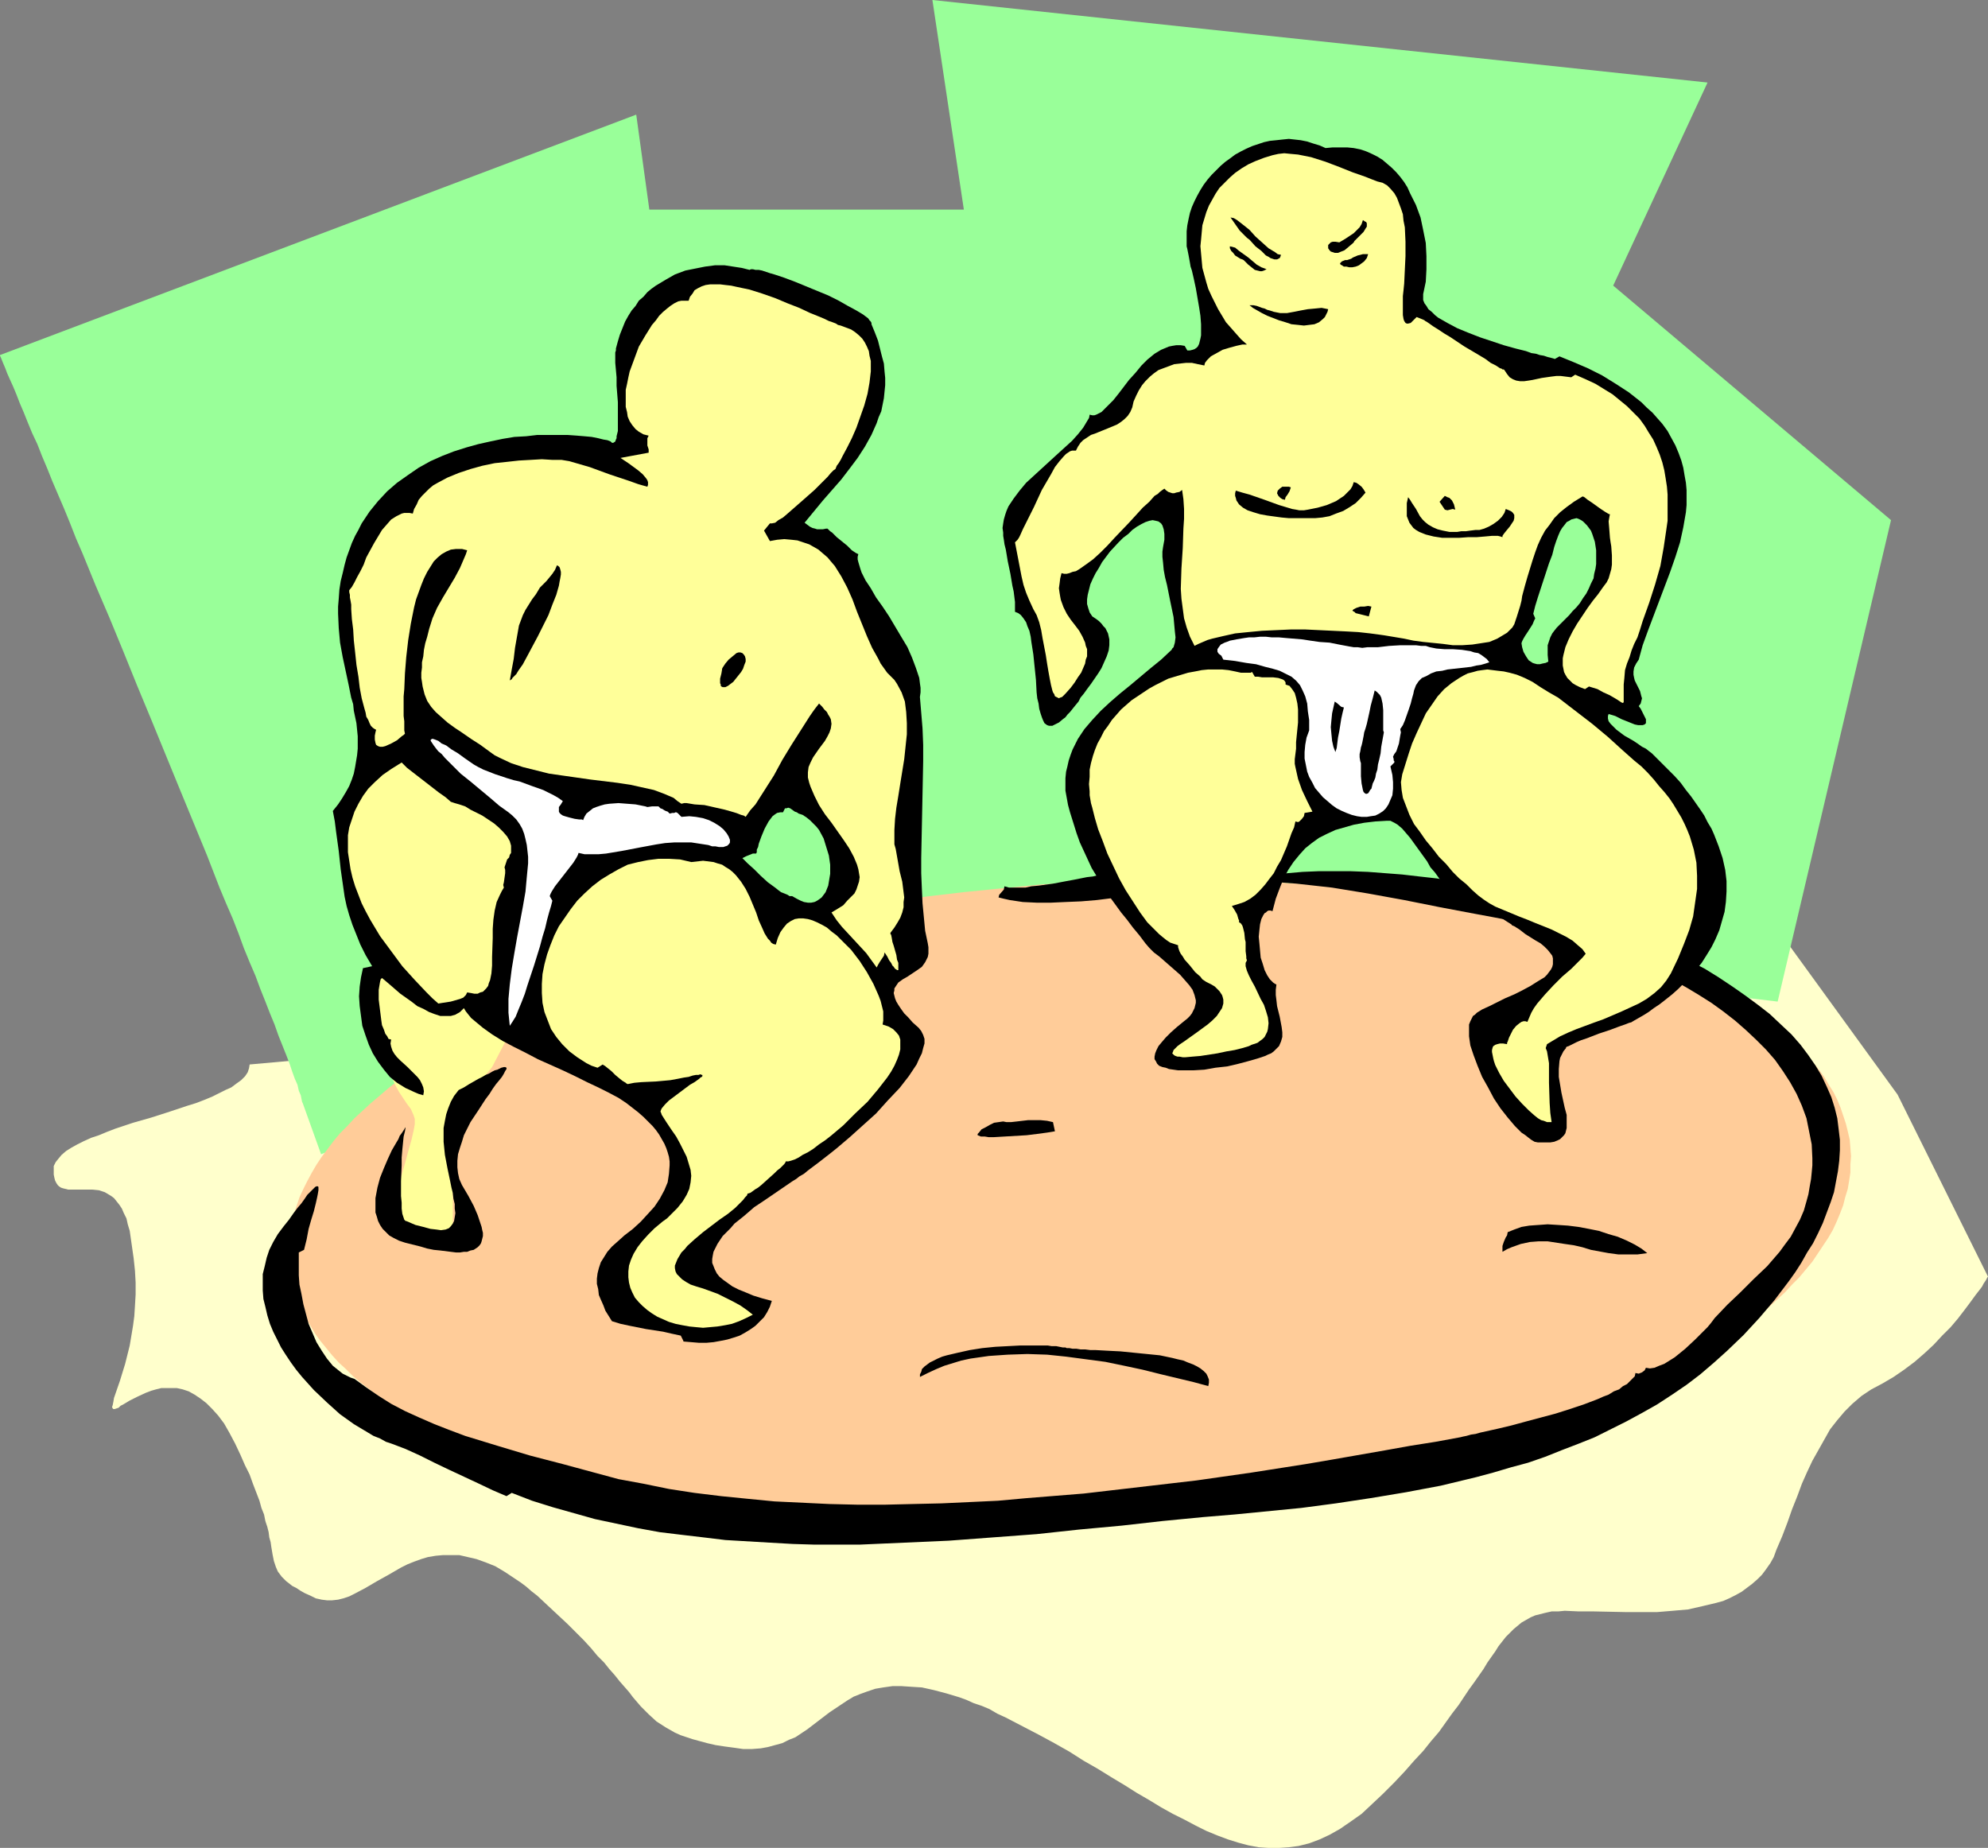
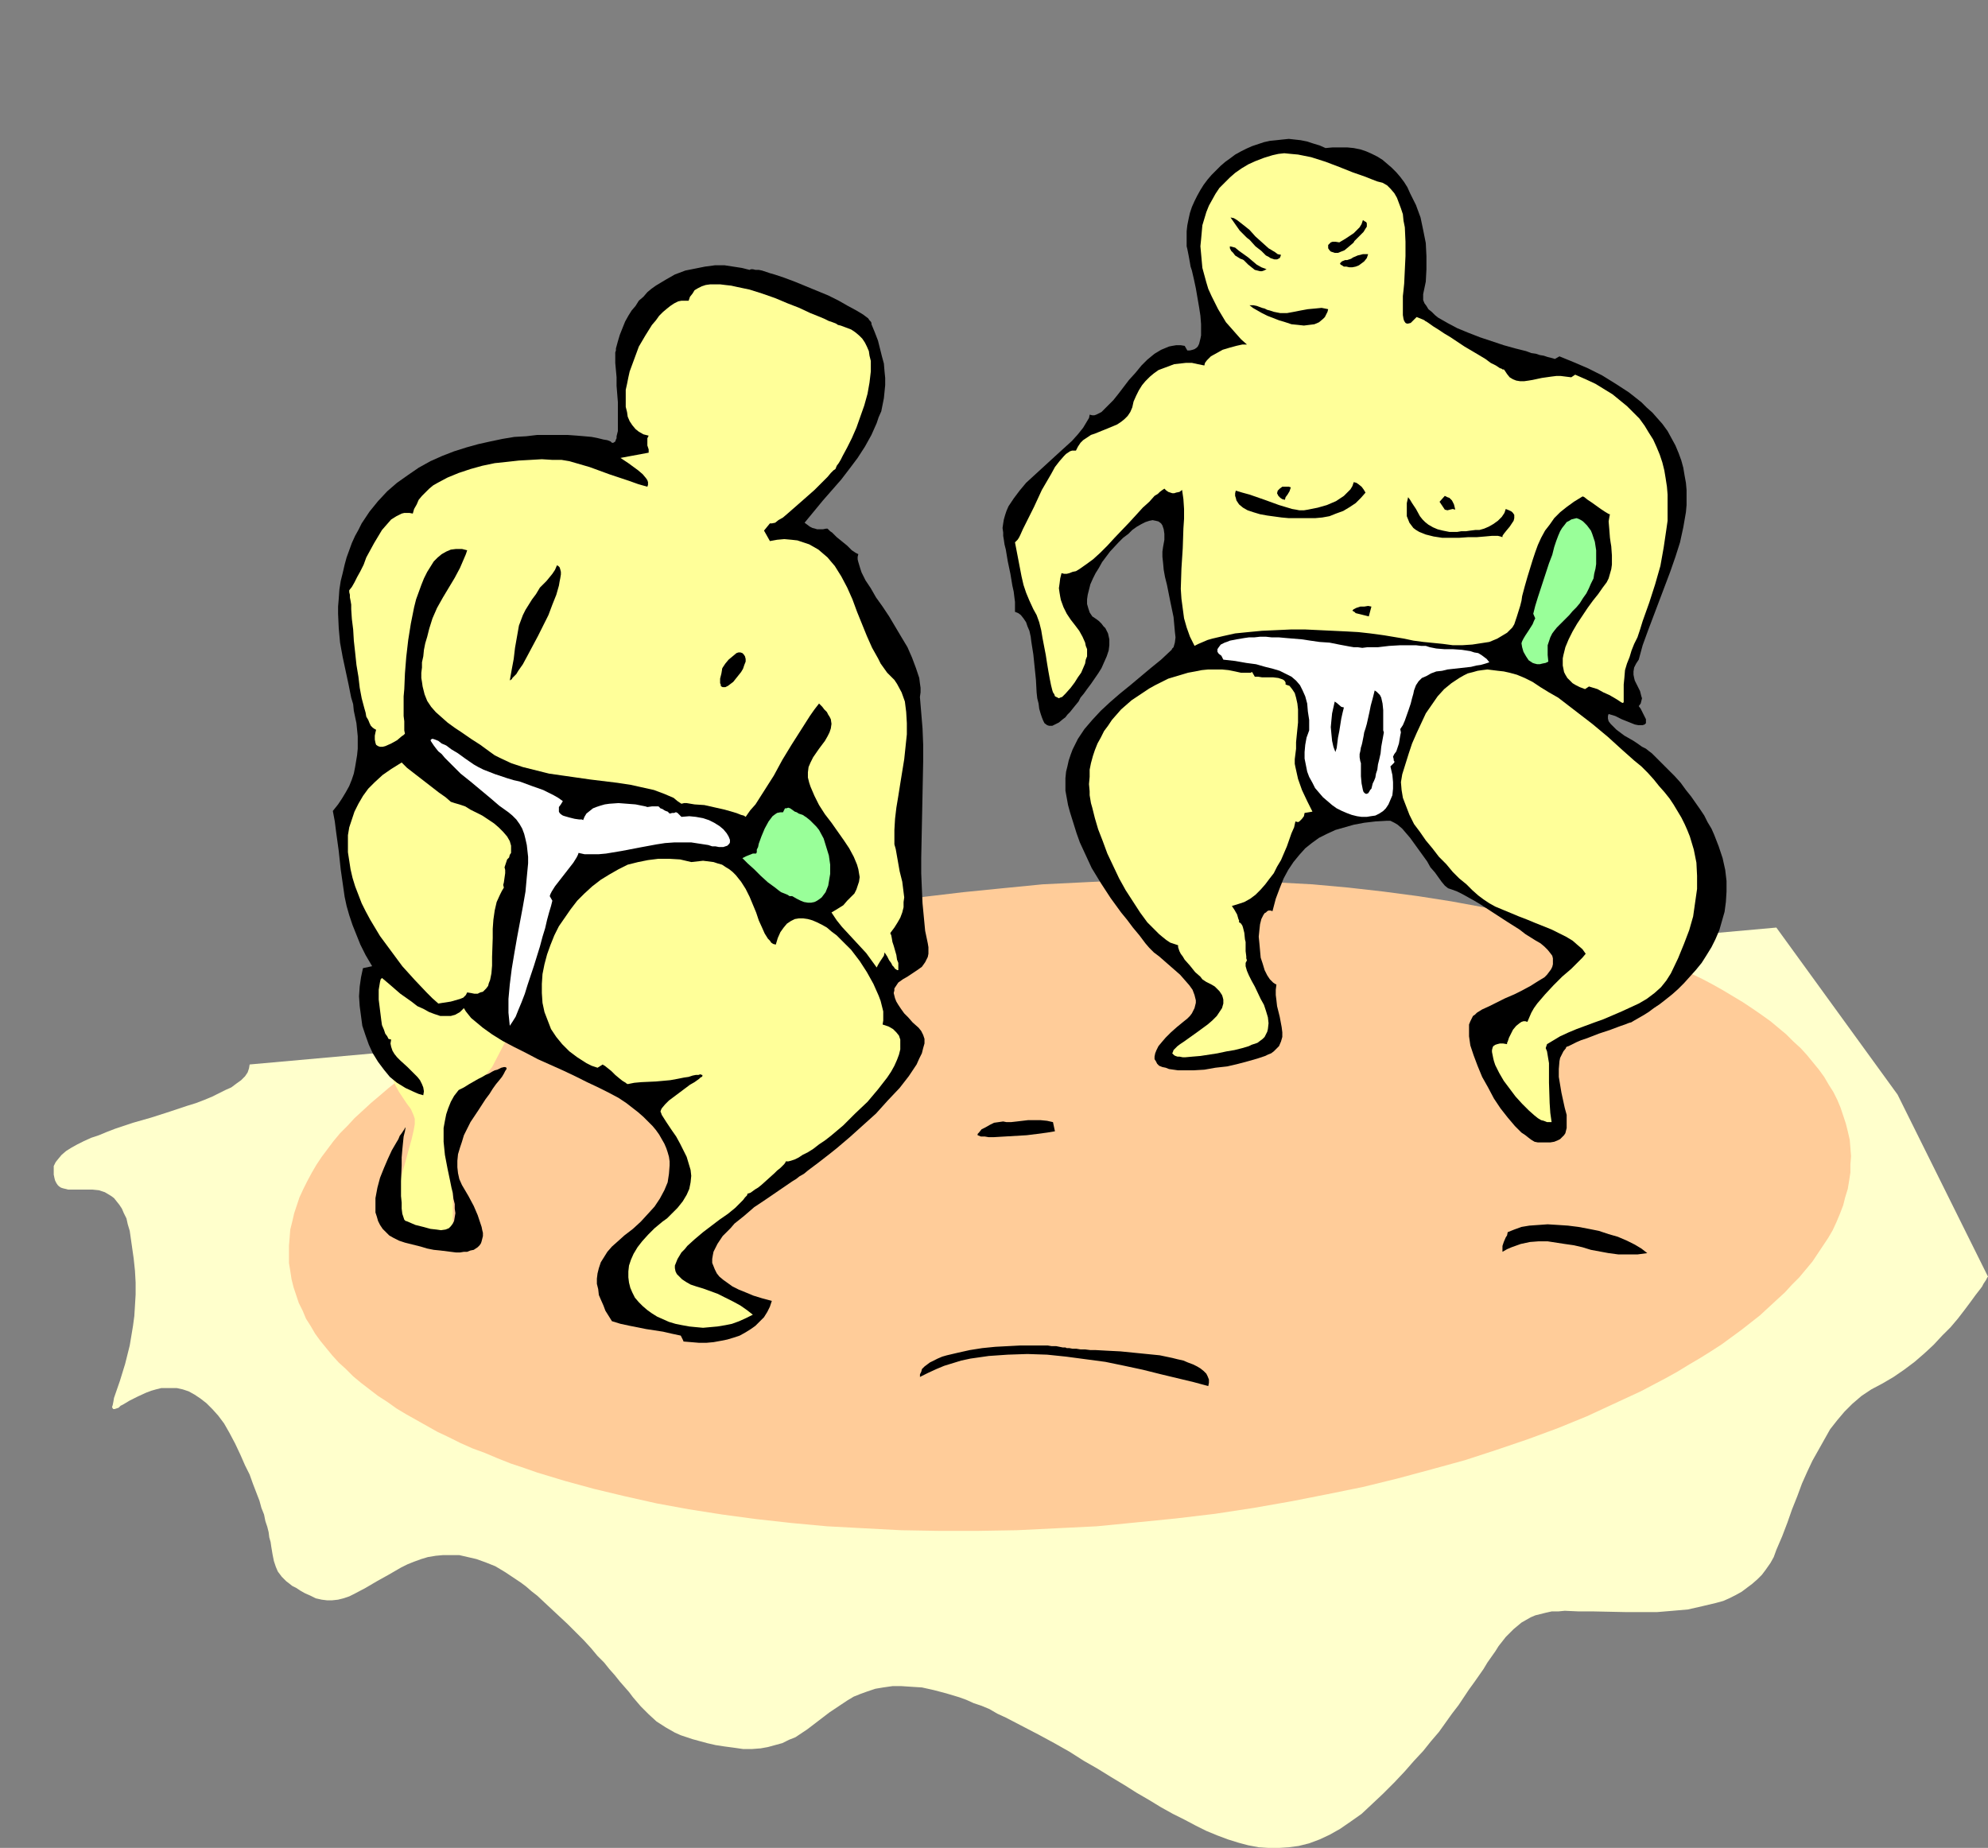
<svg xmlns="http://www.w3.org/2000/svg" xmlns:ns1="http://sodipodi.sourceforge.net/DTD/sodipodi-0.dtd" xmlns:ns2="http://www.inkscape.org/namespaces/inkscape" version="1.0" width="129.724mm" height="120.586mm" id="svg35" ns1:docname="Wrestling - Sumo 1.wmf">
  <rect width="100%" height="100%" fill="#808080" stroke="none" />
  <ns1:namedview id="namedview35" pagecolor="#ffffff" bordercolor="#000000" borderopacity="0.25" ns2:showpageshadow="2" ns2:pageopacity="0.0" ns2:pagecheckerboard="0" ns2:deskcolor="#d1d1d1" ns2:document-units="mm" />
  <defs id="defs1">
    <pattern id="WMFhbasepattern" patternUnits="userSpaceOnUse" width="6" height="6" x="0" y="0" />
  </defs>
  <path style="fill:#ffffcc;fill-opacity:1;fill-rule:evenodd;stroke:none" d="m 61.57,262.534 -0.162,0.969 -0.323,0.969 -0.646,0.969 -0.97,0.969 -1.131,0.808 -1.293,0.969 -1.454,0.646 -1.616,0.808 -1.616,0.808 -1.939,0.808 -2.101,0.808 -2.101,0.646 -4.363,1.454 -4.525,1.454 -4.525,1.292 -4.363,1.454 -2.101,0.808 -1.939,0.808 -1.939,0.646 -1.778,0.808 -1.616,0.808 -1.454,0.808 -1.293,0.808 -1.131,0.969 -0.808,0.969 -0.646,0.808 -0.485,0.969 v 1.131 0.969 l 0.162,0.808 0.162,0.646 0.323,0.646 0.323,0.485 0.323,0.323 0.485,0.323 0.485,0.162 1.293,0.323 h 1.293 1.454 1.616 1.616 l 1.616,0.162 1.454,0.485 0.808,0.485 0.808,0.485 0.646,0.485 0.646,0.808 0.646,0.808 0.646,0.969 0.485,1.131 0.646,1.292 0.323,1.454 0.485,1.616 0.485,3.393 0.485,3.393 0.323,3.07 0.162,2.908 v 2.908 l -0.162,2.747 -0.162,2.585 -0.323,2.423 -0.808,4.847 -1.131,4.524 -1.293,4.201 -1.454,4.201 -0.162,0.969 -0.162,0.808 -0.162,0.485 0.162,0.323 0.162,0.162 h 0.323 l 0.485,-0.162 0.485,-0.162 0.485,-0.485 0.646,-0.323 0.808,-0.485 0.808,-0.485 1.939,-0.969 2.101,-0.969 1.293,-0.485 1.131,-0.323 1.293,-0.323 h 1.293 1.293 1.293 l 1.454,0.323 1.454,0.485 1.454,0.808 1.454,0.969 1.454,1.131 1.454,1.454 1.454,1.616 1.454,1.939 1.293,2.262 1.454,2.747 1.293,2.747 1.131,2.585 1.131,2.262 0.808,2.262 0.808,2.1 0.808,2.1 0.485,1.777 0.646,1.616 0.323,1.616 0.485,1.454 0.323,1.292 0.162,1.292 0.323,1.131 0.162,1.131 0.323,1.939 0.323,1.616 0.485,1.454 0.485,1.131 0.97,1.292 1.131,1.131 0.646,0.485 0.808,0.646 0.97,0.485 0.97,0.646 1.131,0.646 1.454,0.646 1.293,0.646 1.454,0.323 1.293,0.162 h 1.293 l 1.454,-0.162 1.293,-0.323 1.454,-0.485 1.293,-0.646 2.747,-1.454 2.747,-1.616 1.454,-0.808 1.454,-0.808 3.07,-1.777 1.616,-0.808 1.616,-0.646 1.778,-0.646 1.616,-0.485 1.939,-0.323 1.778,-0.162 h 1.939 2.101 l 2.101,0.485 2.101,0.485 2.262,0.808 2.424,0.969 2.424,1.454 2.424,1.616 1.454,0.969 1.293,0.969 1.293,1.131 1.454,1.131 2.586,2.423 2.424,2.262 2.424,2.262 2.101,2.1 1.939,1.939 1.778,1.939 1.616,1.939 1.616,1.616 1.293,1.616 1.293,1.454 1.293,1.616 1.131,1.292 1.131,1.292 0.97,1.292 0.97,1.131 0.97,1.131 1.939,1.939 1.939,1.777 2.262,1.454 1.131,0.646 1.131,0.646 1.454,0.646 1.454,0.485 1.454,0.485 1.778,0.485 1.778,0.485 2.101,0.485 2.101,0.323 2.424,0.323 2.262,0.323 h 2.262 l 2.101,-0.162 1.778,-0.323 1.778,-0.485 1.778,-0.485 1.616,-0.808 1.616,-0.646 2.909,-1.939 2.747,-2.1 2.747,-2.1 2.909,-1.939 1.454,-0.969 1.616,-0.969 1.616,-0.646 1.778,-0.646 1.939,-0.646 1.939,-0.323 2.262,-0.323 h 2.262 l 2.424,0.162 2.586,0.162 2.909,0.646 3.07,0.808 1.616,0.485 1.616,0.485 1.778,0.646 1.778,0.808 1.939,0.646 1.939,0.808 1.939,1.131 2.101,0.969 4.04,2.1 4.04,2.1 3.878,2.1 3.717,2.1 3.555,2.262 3.394,1.939 3.394,2.1 3.232,1.939 3.07,1.939 3.07,1.777 2.909,1.777 2.909,1.616 2.909,1.454 2.747,1.454 2.586,1.292 2.747,1.131 2.586,0.969 2.586,0.808 2.424,0.646 2.586,0.485 2.424,0.162 h 2.586 l 2.424,-0.162 2.424,-0.323 2.586,-0.646 2.586,-0.969 2.424,-1.131 2.586,-1.454 2.586,-1.777 2.747,-1.939 2.586,-2.423 2.747,-2.585 2.747,-2.747 2.586,-2.747 2.262,-2.585 2.262,-2.423 1.939,-2.423 1.939,-2.262 1.616,-2.262 1.616,-2.262 1.616,-2.1 1.293,-1.939 1.293,-1.939 1.293,-1.777 1.131,-1.616 1.131,-1.616 0.485,-0.808 0.485,-0.808 1.939,-2.747 0.808,-1.292 1.778,-2.262 0.97,-0.969 0.97,-0.969 0.97,-0.808 0.97,-0.808 1.131,-0.646 1.131,-0.646 1.131,-0.485 1.293,-0.323 1.293,-0.323 1.454,-0.323 h 1.616 l 1.616,-0.162 3.555,0.162 h 1.939 1.778 l 7.757,0.162 h 3.878 3.878 l 3.878,-0.323 3.717,-0.323 3.555,-0.808 3.394,-0.808 1.778,-0.485 1.454,-0.646 1.616,-0.808 1.454,-0.808 1.293,-0.969 1.293,-0.969 1.293,-1.131 1.131,-1.131 0.97,-1.292 1.131,-1.616 0.808,-1.454 0.646,-1.777 1.454,-3.393 1.293,-3.393 1.131,-3.231 1.293,-3.231 1.131,-3.07 1.293,-2.908 1.293,-2.747 1.454,-2.585 1.454,-2.585 1.454,-2.585 1.778,-2.262 1.778,-2.1 1.939,-1.939 2.262,-1.939 2.424,-1.616 2.747,-1.454 2.747,-1.616 2.586,-1.777 2.586,-1.939 2.424,-2.1 2.262,-2.1 2.101,-2.262 2.101,-2.1 1.778,-2.1 1.616,-2.1 1.454,-1.939 1.293,-1.777 1.131,-1.454 0.485,-0.646 0.323,-0.646 0.323,-0.485 0.323,-0.485 0.162,-0.323 0.162,-0.323 0.162,-0.162 v 0 L 467.993,269.966 438.097,228.768 Z" id="path1" />
-   <path style="fill:#99ff99;fill-opacity:1;fill-rule:evenodd;stroke:none" d="m 74.659,272.066 -0.162,-0.323 -0.162,-0.808 -0.162,-0.808 -0.485,-1.131 -0.323,-1.454 -0.646,-1.454 -0.646,-1.777 -0.646,-1.939 -0.808,-2.1 -0.97,-2.423 -0.97,-2.423 -0.97,-2.747 -1.131,-2.747 -1.131,-2.908 -1.293,-3.231 -1.131,-3.07 -1.454,-3.393 -1.454,-3.554 -1.293,-3.554 -1.454,-3.716 -1.616,-3.716 -1.616,-3.877 -3.07,-7.916 -3.394,-8.24 -3.394,-8.24 -6.949,-16.964 -3.555,-8.563 -3.394,-8.401 -3.394,-8.24 -3.394,-7.916 -3.232,-7.916 -1.616,-3.716 -1.454,-3.716 -1.454,-3.554 -1.454,-3.393 -1.454,-3.393 -1.293,-3.231 -1.293,-3.07 L 9.211,109.537 7.918,106.791 6.787,104.044 5.818,101.621 4.848,99.359 4.04,97.259 3.232,95.32 2.424,93.543 1.778,92.089 1.293,90.796 0.808,89.665 0.485,88.858 0.162,88.05 0,87.727 v -0.162 l 156.913,-59.292 3.232,23.426 h 77.568 L 229.957,0 421.129,20.356 397.859,70.44 466.377,128.278 438.42,247.024 240.945,223.598 79.184,284.668 Z" id="path2" />
  <path style="fill:#ffcc99;fill-opacity:1;fill-rule:evenodd;stroke:none" d="m 257.105,218.105 9.858,-0.485 9.858,-0.485 9.696,-0.162 h 9.534 l 9.373,0.162 9.211,0.485 9.05,0.485 8.888,0.808 8.565,0.969 8.565,1.131 8.242,1.292 7.918,1.454 7.757,1.777 7.434,1.777 7.11,1.939 6.949,2.1 3.394,1.131 3.232,1.131 3.232,1.292 3.07,1.292 3.07,1.292 2.909,1.131 2.909,1.454 2.747,1.292 2.747,1.454 2.586,1.454 2.424,1.454 2.424,1.454 2.424,1.616 2.101,1.454 2.262,1.616 1.939,1.616 1.939,1.616 1.778,1.777 1.778,1.616 1.616,1.777 1.454,1.777 1.454,1.777 1.293,1.777 1.131,1.939 1.131,1.777 0.97,1.939 0.808,1.939 0.646,1.939 0.646,1.939 0.485,1.939 0.485,2.1 0.162,1.939 0.162,2.1 -0.162,2.1 v 1.939 l -0.323,2.1 -0.323,1.939 -0.646,2.1 -0.485,1.939 -0.808,2.1 -0.808,1.939 -0.97,2.1 -1.131,1.939 -1.293,1.939 -1.293,1.939 -1.293,1.939 -1.616,1.939 -1.616,1.939 -1.778,1.777 -1.778,1.939 -1.939,1.777 -2.101,1.939 -2.101,1.939 -2.262,1.777 -2.262,1.777 -2.424,1.777 -2.424,1.777 -2.747,1.777 -2.586,1.616 -2.747,1.616 -2.909,1.777 -2.909,1.616 -3.07,1.616 -3.07,1.616 -6.626,3.07 -6.626,3.07 -7.11,2.908 -7.434,2.747 -7.595,2.585 -7.918,2.585 -8.242,2.262 -8.403,2.262 -8.565,2.1 -8.726,1.777 -9.05,1.777 -9.211,1.616 -9.534,1.454 -9.534,1.131 -9.696,0.969 -9.858,0.969 -9.858,0.485 -9.858,0.485 -9.696,0.162 h -9.534 l -9.373,-0.162 -9.211,-0.485 -9.05,-0.485 -8.726,-0.808 -8.726,-0.969 -8.403,-1.131 -8.242,-1.292 -7.918,-1.454 -7.918,-1.777 -7.434,-1.777 -7.11,-1.939 -6.949,-2.1 -3.232,-1.131 -3.394,-1.131 -3.232,-1.292 -3.07,-1.292 -3.07,-1.131 -2.909,-1.292 -2.909,-1.454 -2.747,-1.292 -2.586,-1.454 -2.586,-1.454 -2.586,-1.454 -2.424,-1.454 -2.262,-1.616 -2.262,-1.454 -2.101,-1.616 -2.101,-1.616 -1.939,-1.616 -1.778,-1.777 -1.778,-1.616 -1.616,-1.777 -1.454,-1.777 -1.454,-1.777 -1.293,-1.777 -1.131,-1.939 -1.131,-1.777 -0.808,-1.939 -0.97,-1.939 -0.646,-1.939 -0.646,-1.939 -0.485,-1.939 -0.323,-2.1 -0.323,-1.939 v -2.1 -2.1 l 0.162,-1.939 0.162,-2.1 0.485,-1.939 0.485,-2.1 0.646,-1.939 0.646,-1.939 0.97,-2.1 0.97,-1.939 1.131,-2.1 1.131,-1.939 1.293,-1.939 1.454,-1.939 1.454,-1.939 1.616,-1.939 1.778,-1.777 1.778,-1.939 1.939,-1.777 2.101,-1.939 2.101,-1.777 2.262,-1.939 2.262,-1.777 2.424,-1.777 2.586,-1.777 2.586,-1.777 2.747,-1.616 2.747,-1.616 2.747,-1.777 3.07,-1.616 3.07,-1.616 3.07,-1.616 6.464,-3.07 6.787,-3.07 7.11,-2.908 7.272,-2.747 7.595,-2.585 7.918,-2.585 8.242,-2.262 8.403,-2.262 8.565,-2.1 8.888,-1.777 9.05,-1.777 9.211,-1.616 9.373,-1.454 9.534,-1.131 9.696,-0.969 z" id="path3" />
  <path style="fill:#ffff99;fill-opacity:1;fill-rule:evenodd;stroke:none" d="m 98.091,234.907 h -0.162 v 0.162 l -0.162,0.162 -0.162,0.323 -0.646,0.808 -0.646,1.131 -0.808,1.131 -0.97,1.454 -1.778,3.07 -1.616,3.393 -0.808,1.616 -0.485,1.616 -0.162,1.292 -0.162,1.292 0.162,0.646 0.162,0.485 0.162,0.485 0.323,0.485 0.808,0.646 0.646,0.485 0.646,0.485 0.97,0.646 0.485,0.323 0.808,0.485 0.808,0.646 0.162,0.323 0.162,0.485 0.162,0.646 0.162,0.646 v 0.969 0.969 l 0.162,1.131 0.162,0.969 0.323,1.777 0.808,1.777 0.808,1.454 0.97,1.454 0.97,1.454 0.97,1.292 0.646,1.454 0.162,0.485 0.162,0.485 v 0.646 0.646 l -0.162,0.969 -0.162,0.808 -0.485,2.1 -0.646,2.262 -0.646,2.423 -1.454,5.17 -0.808,2.585 -0.485,2.423 -0.485,2.423 -0.323,2.1 v 0.969 l -0.162,0.808 0.162,0.808 0.162,0.646 0.162,0.646 0.323,0.485 0.323,0.323 0.485,0.162 2.101,0.646 2.424,0.485 2.262,0.323 2.101,0.162 1.939,0.162 h 0.808 l 0.646,0.162 h 1.293 V 290.645 274.974 l 9.696,-11.794 4.04,-7.755 z" id="path4" />
  <path style="fill:#000000;fill-opacity:1;fill-rule:evenodd;stroke:none" d="m 214.928,79.972 v -0.323 l -0.162,-0.323 -0.323,-0.323 -0.323,-0.485 -0.646,-0.485 -0.646,-0.485 -0.808,-0.485 -0.808,-0.485 -2.101,-1.131 -2.262,-1.292 -2.586,-1.292 -2.747,-1.131 -2.747,-1.131 -2.747,-1.131 -2.586,-0.969 -2.424,-0.808 -1.131,-0.323 -0.97,-0.323 -0.97,-0.323 -0.808,-0.162 h -0.808 l -0.646,-0.162 h -0.485 l -0.323,0.162 -1.939,-0.485 -2.101,-0.323 -2.101,-0.323 h -2.424 l -2.424,0.323 -2.424,0.485 -2.424,0.485 -2.586,0.969 -2.262,1.292 -2.424,1.454 -1.131,0.808 -0.97,0.808 -0.97,1.131 -1.131,0.969 -0.808,1.292 -0.97,1.131 -0.808,1.292 -0.808,1.454 -0.646,1.616 -0.646,1.616 -0.485,1.616 -0.485,1.777 v 0.485 l -0.162,0.485 v 2.585 l 0.162,1.777 0.162,1.777 v 2.1 l 0.323,4.039 v 1.939 1.939 1.777 1.454 l -0.323,1.292 v 0.485 l -0.162,0.323 -0.162,0.485 -0.485,0.323 h -0.323 l -0.323,-0.323 -0.808,-0.323 -0.97,-0.162 -1.293,-0.323 -1.616,-0.323 -1.778,-0.162 -1.939,-0.162 -2.262,-0.162 h -2.262 -2.586 -2.586 l -2.747,0.323 -2.909,0.162 -2.909,0.485 -3.07,0.646 -2.909,0.646 -2.909,0.808 -3.07,0.969 -2.909,1.131 -2.909,1.292 -2.909,1.616 -2.586,1.777 -2.747,1.939 -2.424,2.1 -2.262,2.423 -2.101,2.585 -1.939,2.908 -0.808,1.616 -0.808,1.454 -0.808,1.777 -0.646,1.777 -0.646,1.777 -0.485,1.777 -0.485,2.1 -0.485,1.939 -0.323,2.1 -0.162,2.262 -0.162,1.939 v 1.777 l 0.162,3.554 0.323,3.554 0.646,3.554 1.454,6.785 0.646,3.231 0.485,1.616 0.162,1.616 0.646,3.07 0.323,3.231 v 3.07 l -0.162,1.616 -0.485,2.908 -0.323,1.616 -0.485,1.454 -0.646,1.616 -0.808,1.454 -0.97,1.616 -0.97,1.454 -1.293,1.616 0.485,2.585 0.323,2.585 0.646,4.685 0.485,4.524 0.646,4.524 0.323,2.262 0.485,2.262 0.646,2.262 0.808,2.423 0.97,2.423 0.97,2.423 1.293,2.585 1.616,2.747 -2.262,0.485 -0.485,2.262 -0.323,2.262 -0.162,2.423 0.162,2.423 0.323,2.423 0.323,2.423 0.808,2.423 0.808,2.262 0.97,2.1 1.293,2.1 1.454,1.939 1.454,1.777 1.778,1.454 2.101,1.292 2.101,0.969 1.131,0.485 1.131,0.323 0.162,-0.969 -0.162,-0.969 -0.323,-0.808 -0.485,-0.969 -0.646,-0.808 -0.808,-0.808 -1.616,-1.616 -1.778,-1.616 -0.808,-0.808 -0.646,-0.808 -0.485,-0.808 -0.323,-0.969 -0.162,-0.808 0.162,-0.969 -0.646,-0.162 -0.323,-0.646 -0.485,-0.646 -0.323,-0.969 -0.485,-1.131 -0.162,-1.131 -0.323,-2.585 -0.323,-2.585 v -2.423 l 0.162,-0.969 0.162,-0.969 0.162,-0.646 0.323,-0.323 0.97,0.808 1.131,0.969 2.424,2.1 2.747,1.939 1.454,1.131 1.454,0.646 1.454,0.808 1.293,0.485 1.454,0.485 h 1.293 1.293 l 1.131,-0.323 1.131,-0.646 0.485,-0.485 0.485,-0.485 0.485,0.808 0.646,0.808 0.646,0.808 0.97,0.808 1.939,1.616 2.262,1.616 2.586,1.616 2.747,1.454 2.909,1.454 3.07,1.616 6.141,2.747 3.07,1.454 2.909,1.454 2.747,1.292 2.586,1.292 2.424,1.292 1.939,1.292 1.454,1.131 1.454,1.131 1.293,1.131 1.131,1.131 1.131,1.131 0.808,0.969 0.808,1.131 0.646,1.131 0.646,1.131 0.485,1.131 0.323,0.969 0.323,1.131 0.162,1.131 v 0.969 l -0.162,2.1 -0.323,2.1 -0.808,1.939 -1.131,2.1 -1.293,1.939 -1.616,1.777 -1.778,1.939 -1.939,1.777 -2.101,1.616 -1.616,1.454 -1.454,1.292 -1.131,1.292 -0.808,1.292 -0.808,1.292 -0.485,1.454 -0.323,1.292 -0.162,1.292 v 1.292 l 0.323,1.292 0.162,1.454 0.485,1.131 0.646,1.454 0.485,1.292 1.616,2.585 2.101,0.646 2.262,0.485 4.04,0.808 4.202,0.646 2.101,0.485 2.262,0.485 0.646,1.292 v 0.162 l 1.939,0.162 1.939,0.162 h 1.778 l 1.778,-0.162 1.778,-0.323 1.616,-0.323 1.616,-0.485 1.454,-0.485 1.454,-0.808 1.293,-0.808 1.131,-0.808 1.131,-1.131 0.97,-0.969 0.808,-1.292 0.646,-1.292 0.485,-1.454 -2.424,-0.646 -2.101,-0.646 -1.939,-0.808 -1.616,-0.646 -1.616,-0.808 -1.131,-0.808 -1.131,-0.808 -0.97,-0.808 -0.646,-0.808 -0.485,-0.969 -0.323,-0.808 -0.323,-0.808 v -0.969 l 0.162,-0.969 0.162,-0.808 0.485,-0.969 0.485,-0.969 0.646,-0.969 0.646,-0.969 0.97,-0.969 0.97,-0.969 0.97,-1.131 2.424,-1.939 2.424,-2.1 2.909,-1.939 3.07,-2.1 3.07,-2.1 0.485,-0.323 0.808,-0.485 0.808,-0.646 1.131,-0.646 0.97,-0.808 1.293,-0.969 1.293,-0.969 1.454,-1.131 1.454,-1.131 1.616,-1.292 3.232,-2.747 3.232,-2.908 3.232,-2.908 2.909,-3.231 2.909,-3.07 1.131,-1.454 1.131,-1.454 0.97,-1.454 0.97,-1.454 0.646,-1.454 0.646,-1.292 0.323,-1.292 0.323,-1.131 v -1.131 l -0.323,-0.969 -0.485,-0.969 -0.646,-0.808 -1.454,-1.292 -1.131,-1.292 -0.97,-0.969 -0.808,-1.131 -0.646,-0.969 -0.485,-0.808 -0.323,-0.808 -0.162,-0.646 -0.162,-0.646 0.162,-0.646 v -0.485 l 0.323,-0.485 0.646,-0.969 1.131,-0.808 1.131,-0.646 2.424,-1.616 1.131,-0.808 0.808,-1.131 0.323,-0.646 0.323,-0.646 0.162,-0.808 v -0.808 -0.808 l -0.162,-0.969 -0.646,-3.07 -0.323,-3.393 -0.323,-3.393 -0.162,-3.554 -0.162,-3.877 v -3.716 l 0.162,-7.916 0.162,-7.916 0.162,-8.078 v -4.039 l -0.162,-4.039 -0.323,-3.877 -0.323,-3.877 0.162,-1.131 v -1.131 l -0.162,-1.131 -0.162,-1.292 -0.808,-2.423 -0.97,-2.585 -1.131,-2.585 -1.454,-2.423 -3.07,-5.17 -1.616,-2.423 -0.808,-1.131 -0.808,-1.131 -1.293,-2.262 -1.293,-1.939 -0.97,-1.939 -0.323,-0.969 -0.485,-1.616 -0.162,-0.646 v -0.646 l 0.162,-0.646 -0.323,-0.162 -0.323,-0.162 -0.485,-0.323 -0.485,-0.323 -1.131,-1.131 -2.586,-2.1 -1.131,-1.131 -0.485,-0.323 -0.323,-0.323 -0.323,-0.323 h -0.323 l -0.808,0.162 h -0.646 -0.808 l -0.485,-0.162 -0.646,-0.162 -0.646,-0.323 -0.646,-0.485 -0.646,-0.485 4.525,-5.493 4.525,-5.17 2.101,-2.747 1.939,-2.585 1.778,-2.747 1.616,-2.908 1.293,-2.908 0.485,-1.454 0.646,-1.454 0.323,-1.616 0.323,-1.616 0.162,-1.616 0.162,-1.616 v -1.777 l -0.162,-1.616 -0.162,-1.939 -0.485,-1.777 -0.485,-1.939 -0.485,-1.939 -0.808,-2.1 z" id="path5" />
  <path style="fill:#ffff99;fill-opacity:1;fill-rule:evenodd;stroke:none" d="m 207.333,80.295 1.293,0.485 1.293,0.485 0.97,0.646 0.97,0.808 0.808,0.808 0.646,0.969 0.485,0.969 0.485,1.131 0.162,1.131 0.323,1.292 v 1.292 1.292 l -0.323,2.747 -0.485,2.747 -0.808,2.908 -0.97,2.747 -0.97,2.747 -1.131,2.585 -1.131,2.262 -1.131,2.1 -0.485,0.969 -0.485,0.808 -0.485,0.646 -0.323,0.808 -0.485,0.323 -0.646,0.646 -0.808,0.969 -0.97,0.969 -1.131,1.131 -1.131,1.131 -2.747,2.423 -2.586,2.262 -1.293,1.131 -1.131,0.969 -1.131,0.646 -0.808,0.646 -0.808,0.162 h -0.485 l -1.454,1.777 1.454,2.585 1.778,-0.323 1.778,-0.162 1.778,0.162 1.454,0.162 1.454,0.485 1.454,0.485 1.131,0.646 1.131,0.646 1.131,0.969 1.131,0.969 0.808,0.969 0.97,1.131 1.616,2.585 1.454,2.747 1.293,2.908 1.131,3.07 2.424,5.978 1.293,2.908 1.454,2.585 0.646,1.292 0.808,1.131 0.808,1.131 0.97,0.969 0.808,0.808 0.646,0.969 1.131,2.1 0.808,2.262 0.162,1.292 0.162,1.292 0.162,2.747 v 2.747 l -0.323,3.07 -0.323,3.07 -0.97,5.978 -0.485,3.07 -0.485,2.908 -0.323,2.747 -0.162,2.747 v 2.423 1.131 l 0.323,1.131 0.485,2.747 0.485,2.747 0.646,2.585 0.323,2.585 0.162,1.292 -0.162,1.131 v 1.292 l -0.323,1.292 -0.485,1.292 -0.646,1.131 -0.808,1.292 -0.97,1.292 v 0.323 l 0.162,0.162 0.162,0.808 0.162,0.969 0.323,0.969 0.646,2.262 0.162,1.131 0.323,0.808 v 0.808 0.646 0.323 h -0.162 -0.162 l -0.162,-0.162 -0.323,-0.162 -0.323,-0.485 -0.323,-0.323 -0.323,-0.646 -0.485,-0.646 -0.485,-0.969 -0.646,-0.969 -0.162,0.808 -0.323,0.485 -0.646,0.969 -0.485,0.808 -0.323,0.646 -1.293,-1.777 -1.293,-1.777 -5.979,-6.462 -1.293,-1.616 -1.293,-1.939 1.616,-0.969 1.293,-0.808 0.97,-1.131 0.97,-0.969 0.808,-0.808 0.485,-0.969 0.323,-0.969 0.323,-0.969 0.162,-1.131 -0.162,-0.969 -0.162,-0.969 -0.323,-1.131 -0.808,-1.939 -1.131,-2.1 -1.293,-1.939 -3.07,-4.362 -1.616,-2.1 -1.454,-2.262 -1.131,-2.262 -0.97,-2.262 -0.323,-0.969 -0.323,-1.292 v -1.292 l 0.162,-1.292 0.485,-1.131 0.646,-1.292 1.454,-2.1 1.454,-1.939 0.646,-1.131 0.485,-0.969 0.323,-0.969 0.162,-1.131 -0.162,-1.131 -0.323,-0.646 -0.323,-0.485 -0.323,-0.646 -0.646,-0.646 -0.485,-0.646 -0.808,-0.808 -1.131,1.454 -1.131,1.616 -2.262,3.554 -2.262,3.554 -2.262,3.716 -2.101,3.877 -2.262,3.554 -2.262,3.554 -1.293,1.454 -1.131,1.616 -0.485,-0.323 -0.646,-0.162 -0.808,-0.323 -0.97,-0.323 -2.262,-0.646 -5.01,-1.131 -2.424,-0.162 -0.97,-0.162 -0.97,-0.162 h -0.646 l -0.646,0.162 -0.97,-0.646 -0.97,-0.808 -1.131,-0.485 -1.131,-0.485 -2.586,-0.969 -2.909,-0.646 -2.909,-0.646 -3.232,-0.485 -6.626,-0.808 -6.787,-0.969 -3.394,-0.485 -3.232,-0.808 -3.232,-0.808 -2.909,-0.969 -2.747,-1.292 -1.293,-0.646 -1.131,-0.808 -2.424,-1.777 -2.262,-1.454 -2.101,-1.454 -1.939,-1.292 -1.778,-1.292 -1.454,-1.292 -1.454,-1.292 -1.131,-1.292 -0.97,-1.454 -0.646,-1.616 -0.485,-1.939 -0.162,-1.131 -0.162,-0.969 v -1.292 l 0.162,-1.292 v -1.292 l 0.323,-1.454 0.162,-1.616 0.323,-1.616 0.485,-1.616 0.485,-1.939 0.808,-2.585 1.131,-2.585 1.454,-2.585 1.454,-2.423 1.454,-2.423 1.293,-2.423 0.97,-2.262 0.485,-1.131 0.323,-0.969 -1.293,-0.323 h -1.454 l -1.293,0.162 -1.131,0.485 -1.131,0.646 -0.97,0.808 -0.97,0.969 -0.808,1.292 -0.808,1.292 -0.808,1.616 -0.646,1.616 -0.646,1.777 -0.646,1.777 -0.485,1.939 -0.808,4.039 -0.646,4.039 -0.485,4.201 -0.323,4.039 -0.162,3.877 -0.162,1.777 v 4.847 l 0.162,1.292 v 1.292 0.969 l 0.162,0.808 -0.323,0.323 -0.485,0.323 -1.131,0.969 -1.454,0.808 -1.454,0.646 -0.646,0.162 h -0.646 l -0.485,-0.162 -0.485,-0.323 -0.162,-0.485 -0.162,-0.808 v -0.969 l 0.162,-0.808 0.162,-0.646 -0.323,-0.162 -0.485,-0.323 -0.485,-0.485 -0.323,-0.646 -0.323,-0.808 -0.485,-0.808 -0.162,-0.969 -0.323,-1.131 -0.646,-2.423 -0.485,-2.585 -0.323,-2.747 -0.485,-2.908 -0.323,-3.07 -0.323,-2.908 -0.162,-2.747 -0.323,-2.585 -0.162,-2.423 v -1.131 l -0.162,-0.969 -0.162,-0.808 v -0.646 l -0.162,-0.646 v -0.485 l 0.646,-0.808 0.646,-1.131 0.646,-1.292 0.808,-1.454 0.808,-1.616 0.646,-1.777 1.939,-3.554 0.97,-1.616 0.97,-1.616 1.131,-1.292 1.131,-1.292 1.293,-0.808 0.646,-0.323 0.646,-0.323 0.646,-0.162 h 0.646 0.646 l 0.808,0.162 0.323,-1.131 0.646,-1.131 0.485,-1.131 0.808,-0.969 0.808,-0.808 0.97,-0.969 0.97,-0.808 1.131,-0.646 2.424,-1.292 2.747,-1.131 2.909,-0.969 2.909,-0.808 3.07,-0.646 3.07,-0.323 2.909,-0.323 2.909,-0.162 2.747,-0.162 2.586,0.162 h 2.262 l 0.97,0.162 0.97,0.162 5.01,1.454 4.848,1.777 4.848,1.616 2.262,0.808 2.262,0.646 0.162,-0.485 v -0.646 l -0.162,-0.485 -0.323,-0.485 -0.808,-0.969 -1.131,-0.969 -2.424,-1.777 -0.97,-0.646 -0.97,-0.646 6.949,-1.292 v -0.808 l -0.323,-0.969 v -1.131 -0.646 l 0.323,-0.646 -1.293,-0.323 -1.131,-0.646 -0.808,-0.646 -0.808,-0.969 -0.646,-0.969 -0.485,-1.131 -0.162,-1.131 -0.323,-1.292 v -1.292 -1.454 -1.454 l 0.323,-1.454 0.323,-1.616 0.323,-1.454 1.131,-3.07 1.131,-3.07 1.616,-2.747 1.616,-2.585 0.97,-1.131 0.808,-1.131 0.97,-0.969 0.97,-0.808 0.808,-0.646 0.97,-0.646 0.97,-0.485 0.808,-0.162 h 0.97 0.808 l 0.323,-0.969 0.646,-0.808 0.485,-0.808 0.808,-0.485 0.97,-0.485 0.97,-0.323 1.131,-0.162 h 1.293 1.131 l 1.293,0.162 1.454,0.162 1.454,0.323 3.07,0.646 3.07,0.969 3.232,1.131 3.07,1.292 2.909,1.131 2.747,1.292 2.424,0.969 1.131,0.485 0.97,0.485 0.97,0.323 0.808,0.323 0.485,0.323 z" id="path6" />
  <path style="fill:#000000;fill-opacity:1;fill-rule:evenodd;stroke:none" d="m 132.189,146.534 -0.97,1.292 -0.808,1.292 -0.808,1.292 -0.646,1.292 -0.485,1.292 -0.485,1.292 -0.485,2.747 -0.485,2.747 -0.323,2.747 -0.485,2.585 -0.485,2.747 0.162,-0.162 0.323,-0.162 0.162,-0.323 0.485,-0.485 0.485,-0.485 0.485,-0.808 1.131,-1.616 1.131,-2.1 1.293,-2.423 1.293,-2.423 1.293,-2.585 1.293,-2.585 0.97,-2.585 0.97,-2.423 0.646,-2.262 0.162,-0.969 0.162,-0.808 0.162,-0.969 v -0.646 l -0.162,-0.646 -0.162,-0.485 -0.323,-0.323 -0.323,-0.162 -0.485,1.131 -0.646,0.969 -1.454,1.777 -0.808,0.808 -0.808,0.808 -0.485,0.808 z" id="path7" />
  <path style="fill:#000000;fill-opacity:1;fill-rule:evenodd;stroke:none" d="m 178.083,165.114 -0.162,0.969 -0.162,0.646 -0.162,0.646 v 0.646 0.485 l 0.162,0.323 v 0.323 l 0.162,0.162 0.323,0.162 h 0.646 l 0.646,-0.323 0.646,-0.485 0.646,-0.485 0.646,-0.808 1.293,-1.616 0.485,-0.808 0.323,-0.969 0.323,-0.808 v -0.646 l -0.162,-0.646 -0.323,-0.485 -0.323,-0.323 -0.485,-0.162 h -0.485 l -0.485,0.162 -0.97,0.808 -0.97,0.808 -0.808,0.969 -0.323,0.485 -0.323,0.485 -0.162,0.323 z" id="path8" />
  <path style="fill:#99ff99;fill-opacity:1;fill-rule:evenodd;stroke:none" d="m 196.99,200.657 0.97,0.323 0.97,0.646 0.808,0.646 0.808,0.808 0.808,0.808 0.646,0.808 1.131,2.1 0.646,2.1 0.646,2.1 0.323,2.262 v 2.262 l -0.323,1.939 -0.162,0.969 -0.323,0.808 -0.323,0.808 -0.485,0.646 -0.485,0.646 -0.646,0.485 -0.485,0.323 -0.646,0.323 -0.808,0.162 h -0.808 l -0.97,-0.162 -0.808,-0.323 -0.97,-0.485 -1.131,-0.646 h -0.646 l -0.485,-0.323 -0.808,-0.323 -0.808,-0.323 -0.646,-0.485 -0.808,-0.646 -1.778,-1.292 -1.778,-1.616 -0.808,-0.808 -0.808,-0.808 -1.616,-1.454 -1.293,-1.292 0.97,-0.485 0.808,-0.323 0.808,-0.323 h 0.808 l 0.162,-0.323 v -0.646 l 0.323,-0.646 0.162,-0.808 0.646,-1.777 0.808,-1.939 0.97,-1.777 0.485,-0.646 0.485,-0.646 0.646,-0.485 0.485,-0.323 0.808,-0.162 h 0.646 l 0.162,-0.323 0.162,-0.323 0.162,-0.323 h 0.323 l 0.485,-0.162 0.485,0.162 1.131,0.808 0.485,0.162 z" id="path9" />
  <path style="fill:#ffffff;fill-opacity:1;fill-rule:evenodd;stroke:none" d="m 158.368,198.718 0.808,0.162 0.485,0.162 1.131,-0.162 h 0.485 0.323 0.808 l 0.485,0.485 0.485,0.162 0.485,0.323 0.323,0.162 0.485,0.162 0.485,0.485 0.646,-0.162 h 0.485 l 0.323,-0.162 h 0.162 l 0.323,0.162 0.162,0.162 0.323,0.323 0.485,0.485 1.939,-0.162 1.616,0.162 1.778,0.323 1.454,0.485 1.293,0.646 1.293,0.808 0.97,0.808 0.808,0.969 0.485,0.808 0.323,0.808 v 0.646 l -0.162,0.323 -0.323,0.323 -0.162,0.162 -0.485,0.162 -0.485,0.162 h -0.485 -0.646 l -0.808,-0.162 h -0.808 l -0.97,-0.323 -2.101,-0.323 -2.101,-0.323 h -2.101 -2.101 l -2.262,0.162 -2.101,0.323 -4.363,0.808 -4.202,0.808 -1.939,0.323 -1.939,0.323 -1.778,0.162 h -1.778 -1.778 l -1.454,-0.323 -0.162,0.485 -0.323,0.646 -0.808,1.292 -1.131,1.454 -2.262,2.908 -1.131,1.454 -0.808,1.292 -0.323,0.646 -0.162,0.485 0.646,1.131 -0.323,1.292 -0.485,1.616 -0.485,1.777 -0.485,2.1 -0.646,2.1 -0.646,2.423 -1.454,4.685 -1.616,4.847 -0.646,2.1 -0.808,2.1 -0.808,1.939 -0.646,1.616 -0.808,1.292 -0.323,0.485 -0.323,0.485 -0.162,-1.616 -0.162,-1.616 v -1.616 -1.777 l 0.323,-3.554 0.485,-3.877 0.646,-3.877 0.646,-3.716 1.454,-7.755 0.646,-3.716 0.323,-3.554 0.323,-3.393 v -1.616 l -0.162,-1.454 -0.162,-1.454 -0.323,-1.454 -0.323,-1.292 -0.485,-1.292 -0.646,-1.131 -0.808,-1.131 -0.97,-0.969 -0.97,-0.808 -2.262,-1.616 -2.262,-1.939 -4.848,-4.039 -2.424,-1.939 -2.101,-2.1 -0.97,-0.969 -0.808,-0.808 -0.808,-0.969 -0.808,-0.646 -0.646,-0.808 -0.485,-0.646 -0.323,-0.485 -0.323,-0.485 -0.162,-0.323 0.162,-0.162 0.162,-0.162 h 0.323 l 0.485,0.162 0.808,0.323 0.808,0.646 1.131,0.485 1.293,0.969 1.616,0.969 1.778,1.292 2.101,1.454 1.131,0.646 1.293,0.646 2.909,1.131 2.909,0.969 1.616,0.485 1.454,0.323 3.07,1.131 2.747,0.969 1.293,0.646 1.293,0.646 1.131,0.646 1.131,0.808 -0.485,0.808 -0.485,0.646 v 0.646 0.485 l 0.162,0.323 0.323,0.323 0.485,0.323 0.485,0.162 1.131,0.323 1.293,0.323 1.131,0.162 h 0.646 l 0.323,0.162 0.323,-0.808 0.485,-0.808 0.808,-0.646 0.808,-0.646 0.808,-0.323 0.97,-0.323 1.131,-0.323 1.131,-0.162 2.262,-0.162 2.101,0.162 2.101,0.162 0.808,0.162 z" id="path10" />
  <path style="fill:#ffff99;fill-opacity:1;fill-rule:evenodd;stroke:none" d="m 170.488,212.612 1.454,-0.162 1.454,-0.162 1.293,0.162 1.293,0.162 0.97,0.323 1.131,0.323 0.97,0.646 0.808,0.485 0.808,0.646 0.808,0.808 1.293,1.616 1.131,1.777 0.97,1.939 1.616,3.877 0.646,1.939 0.808,1.777 0.646,1.454 0.808,1.292 0.485,0.485 0.323,0.485 0.485,0.323 0.646,0.162 0.485,-1.616 0.646,-1.454 0.808,-1.131 0.808,-0.969 0.97,-0.646 0.97,-0.485 0.97,-0.162 h 1.131 l 1.131,0.162 1.131,0.323 1.131,0.485 1.293,0.646 1.131,0.646 1.131,0.969 1.293,0.969 1.131,1.131 2.424,2.423 2.101,2.747 1.778,2.747 1.616,2.908 0.646,1.454 0.646,1.454 0.485,1.292 0.323,1.292 0.323,1.292 v 1.131 1.131 l -0.162,0.969 1.454,0.485 1.131,0.646 0.808,0.808 0.646,0.808 0.323,0.969 v 1.131 1.292 l -0.323,1.292 -0.485,1.292 -0.646,1.454 -0.808,1.454 -0.97,1.454 -1.131,1.454 -1.131,1.454 -2.586,3.07 -3.07,2.908 -2.909,2.908 -3.07,2.585 -1.454,1.131 -1.454,0.969 -1.454,1.131 -1.293,0.808 -1.293,0.646 -0.97,0.646 -0.97,0.485 -0.97,0.323 -0.646,0.162 h -0.646 v 0.162 l -0.323,0.485 -0.485,0.485 -0.485,0.485 -0.808,0.646 -0.646,0.646 -1.616,1.454 -1.616,1.454 -0.808,0.646 -0.808,0.485 -0.646,0.485 -0.485,0.323 -0.485,0.162 h -0.162 l -0.162,0.485 -0.485,0.485 -0.485,0.646 -0.485,0.485 -0.808,0.808 -0.646,0.646 -1.778,1.454 -2.101,1.454 -4.04,3.07 -2.101,1.777 -1.778,1.616 -0.646,0.808 -0.808,0.808 -0.485,0.808 -0.485,0.808 -0.323,0.808 -0.323,0.808 v 0.646 l 0.162,0.808 0.323,0.646 0.646,0.646 0.646,0.646 0.97,0.646 1.131,0.646 1.454,0.485 1.616,0.485 1.778,0.646 1.778,0.646 1.939,0.969 1.939,0.969 1.778,0.969 1.616,1.131 1.454,1.131 -1.616,0.808 -1.778,0.808 -1.778,0.646 -1.616,0.323 -1.939,0.323 -1.778,0.162 -1.778,0.162 -1.778,-0.162 -1.616,-0.162 -1.778,-0.323 -1.616,-0.323 -1.616,-0.485 -1.454,-0.646 -1.454,-0.646 -1.293,-0.808 -1.131,-0.808 -1.131,-0.969 -0.97,-0.969 -0.97,-1.131 -0.646,-1.292 -0.485,-1.131 -0.323,-1.292 -0.162,-1.292 v -1.454 l 0.162,-1.454 0.485,-1.454 0.646,-1.454 0.97,-1.616 1.131,-1.454 1.454,-1.616 1.616,-1.616 1.939,-1.616 1.131,-0.808 1.778,-1.777 0.808,-0.808 0.646,-0.808 0.646,-0.808 0.97,-1.616 0.646,-1.454 0.323,-1.616 0.162,-1.616 -0.162,-1.454 -0.485,-1.616 -0.485,-1.616 -0.808,-1.616 -0.808,-1.616 -0.97,-1.777 -1.131,-1.616 -1.293,-1.939 -1.131,-1.777 -0.162,-0.485 -0.162,-0.323 0.162,-0.485 0.162,-0.323 0.808,-0.969 0.97,-0.969 1.293,-0.969 1.293,-0.969 2.586,-1.939 1.131,-0.646 1.131,-0.808 0.323,-0.323 0.323,-0.162 0.162,-0.162 v -0.162 -0.162 h -0.162 l -0.323,-0.162 -0.485,0.162 h -0.646 l -0.808,0.162 -0.97,0.323 -1.131,0.162 -1.616,0.323 -1.778,0.323 -3.555,0.323 -3.555,0.162 -1.778,0.162 -1.616,0.323 -0.323,-0.162 -0.162,-0.162 -0.808,-0.485 -0.808,-0.646 -0.97,-0.808 -0.97,-0.969 -0.808,-0.646 -0.808,-0.646 -0.323,-0.162 -0.162,-0.162 -1.293,0.808 -1.454,-0.485 -1.293,-0.646 -2.262,-1.454 -1.939,-1.454 -1.778,-1.777 -1.454,-1.777 -1.293,-1.939 -0.808,-2.1 -0.808,-2.1 -0.485,-2.262 -0.162,-2.423 v -2.262 l 0.162,-2.423 0.485,-2.423 0.646,-2.423 0.808,-2.262 0.97,-2.423 1.131,-2.262 1.454,-2.1 1.454,-2.1 1.616,-2.1 1.778,-1.777 1.939,-1.777 2.101,-1.616 2.101,-1.292 2.262,-1.292 2.262,-1.131 2.586,-0.646 2.424,-0.485 2.586,-0.323 h 2.586 l 2.747,0.162 z" id="path11" />
  <path style="fill:#ffff99;fill-opacity:1;fill-rule:evenodd;stroke:none" d="m 111.181,197.749 0.97,0.323 1.131,0.323 1.454,0.485 1.293,0.808 2.909,1.454 1.454,0.969 1.454,0.969 1.131,0.969 1.131,1.131 0.97,1.131 0.646,1.131 0.323,1.131 v 1.131 0.646 l -0.323,0.485 -0.162,0.646 -0.485,0.485 v 0 l -0.646,1.939 0.162,0.646 v 0.808 l -0.162,1.131 -0.162,1.131 -0.162,0.646 0.162,0.646 -0.485,0.808 -0.485,0.969 -0.808,1.777 -0.485,2.1 -0.323,2.262 -0.162,2.262 v 2.262 l -0.162,4.685 v 2.1 l -0.162,1.939 -0.323,1.616 -0.323,0.808 -0.162,0.646 -0.485,0.646 -0.323,0.323 -0.485,0.485 -0.646,0.162 -0.646,0.323 h -0.808 l -0.808,-0.162 -0.97,-0.162 -0.162,0.323 -0.162,0.323 -0.646,0.646 -0.808,0.323 -1.131,0.323 -1.131,0.323 -2.101,0.323 -0.97,0.162 -1.454,-1.292 -1.454,-1.454 -2.909,-3.07 -3.07,-3.393 -2.747,-3.716 -2.747,-3.716 -2.424,-4.039 -1.131,-2.1 -0.97,-1.939 -0.808,-2.1 -0.808,-2.1 -0.646,-2.1 -0.485,-2.1 -0.323,-2.1 -0.323,-2.1 v -2.1 -2.1 l 0.323,-1.939 0.646,-1.939 0.646,-1.939 0.97,-1.939 1.131,-1.939 1.293,-1.777 1.616,-1.616 1.939,-1.777 2.101,-1.454 2.586,-1.616 1.293,1.292 1.454,1.131 6.464,5.008 1.616,1.131 z" id="path12" />
  <path style="fill:#000000;fill-opacity:1;fill-rule:evenodd;stroke:none" d="m 113.12,268.835 -1.131,1.454 -0.808,1.454 -0.646,1.616 -0.485,1.454 -0.323,1.616 -0.323,1.777 v 1.616 1.777 l 0.323,3.231 0.646,3.393 0.646,3.07 0.323,1.616 0.323,1.292 0.162,1.454 0.323,1.292 v 1.131 l 0.162,1.131 -0.162,0.969 -0.162,0.969 -0.323,0.646 -0.485,0.646 -0.485,0.485 -0.808,0.323 -1.131,0.162 -1.131,-0.162 -1.454,-0.162 -1.778,-0.485 -1.939,-0.485 -1.131,-0.485 -1.131,-0.485 h -0.162 l -0.323,-0.323 -0.162,-0.485 -0.323,-0.969 -0.162,-1.292 v -1.454 l -0.162,-1.616 v -1.777 -1.939 l 0.162,-3.877 v -1.939 l 0.162,-1.939 0.162,-1.616 0.162,-1.616 0.323,-1.292 0.162,-0.969 v 0 l -0.162,0.162 -0.162,0.323 -0.323,0.485 -0.323,0.485 -0.485,0.646 -0.323,0.808 -0.485,0.808 -1.131,1.939 -0.97,2.1 -0.97,2.262 -0.97,2.423 -0.646,2.423 -0.485,2.585 v 1.131 1.131 1.292 l 0.323,0.969 0.323,1.131 0.485,0.969 0.646,0.969 0.808,0.808 0.808,0.808 1.131,0.646 1.293,0.646 1.454,0.485 1.939,0.485 1.939,0.485 1.616,0.485 1.616,0.323 1.616,0.162 1.293,0.162 1.293,0.162 1.293,0.162 h 0.97 l 0.97,-0.162 h 0.808 l 0.808,-0.323 0.808,-0.162 0.485,-0.323 0.485,-0.323 0.485,-0.485 0.323,-0.485 0.162,-0.485 0.162,-0.646 0.162,-0.646 v -0.808 l -0.162,-0.646 -0.162,-0.808 -0.323,-0.969 -0.323,-0.969 -0.323,-0.969 -0.485,-1.131 -0.485,-1.131 -1.293,-2.423 -1.616,-2.747 -0.646,-1.454 -0.323,-1.454 -0.162,-1.454 v -1.616 l 0.162,-1.616 0.485,-1.616 0.485,-1.454 0.485,-1.616 0.808,-1.616 0.808,-1.616 1.939,-2.908 1.778,-2.747 0.97,-1.292 0.808,-1.292 0.808,-1.131 0.808,-0.969 0.646,-0.808 0.485,-0.808 0.323,-0.646 0.323,-0.485 v -0.323 l -0.323,-0.162 h -0.323 l -0.646,0.162 -0.97,0.485 -0.646,0.162 -0.646,0.323 -0.808,0.485 -0.808,0.323 -0.808,0.485 -0.97,0.485 -1.131,0.646 -1.131,0.646 -1.293,0.808 z" id="path13" />
-   <path style="fill:#000000;fill-opacity:1;fill-rule:evenodd;stroke:none" d="m 87.426,340.083 -0.97,-0.323 -0.97,-0.485 -0.97,-0.485 -0.808,-0.646 -1.616,-1.292 -1.454,-1.777 -1.293,-1.939 -1.293,-2.1 -0.97,-2.262 -0.97,-2.262 -0.646,-2.423 -0.646,-2.423 -0.485,-2.585 -0.485,-2.262 -0.162,-2.262 v -2.1 -1.939 -1.616 l 1.293,-0.646 0.646,-2.585 0.485,-2.585 0.646,-2.262 0.646,-2.1 0.485,-1.939 0.323,-1.454 0.162,-0.808 0.162,-0.969 v -0.485 -0.323 l -0.162,-0.162 h -0.162 -0.162 l -0.323,0.162 -0.323,0.323 -0.485,0.485 -0.485,0.485 -0.646,0.646 -0.646,0.969 -0.808,1.131 -0.97,1.131 -0.97,1.292 -1.131,1.616 -1.293,1.616 -1.454,1.939 -1.131,1.939 -0.97,1.939 -0.646,1.939 -0.485,2.1 -0.485,1.939 v 2.1 1.939 l 0.162,2.1 0.485,1.939 0.485,2.1 0.646,2.1 0.808,1.939 0.97,1.939 0.97,1.939 1.131,1.777 1.293,1.939 1.293,1.777 1.454,1.777 2.909,3.231 3.232,3.07 3.232,2.908 3.394,2.423 1.616,0.969 1.616,0.969 1.616,0.969 1.616,0.646 1.454,0.808 1.454,0.485 3.394,1.292 3.555,1.616 3.555,1.777 3.717,1.777 7.272,3.393 3.394,1.616 3.394,1.454 1.293,-0.808 5.01,1.939 5.171,1.616 5.171,1.454 5.171,1.454 5.333,1.131 5.333,1.131 5.333,0.969 5.333,0.646 5.494,0.646 5.333,0.646 5.494,0.323 5.494,0.323 5.656,0.323 5.333,0.162 h 11.15 l 10.989,-0.485 10.989,-0.485 10.827,-0.808 10.827,-0.808 10.504,-1.131 10.504,-0.969 10.019,-1.131 10.019,-0.969 7.757,-0.646 8.242,-0.808 8.242,-0.808 8.565,-1.131 8.565,-1.292 8.726,-1.454 8.565,-1.616 8.726,-2.1 4.202,-1.131 4.363,-1.292 4.202,-1.131 4.202,-1.454 4.04,-1.616 4.202,-1.616 4.04,-1.616 3.878,-1.939 3.878,-1.939 3.878,-2.1 3.717,-2.1 3.717,-2.423 3.555,-2.423 3.394,-2.585 3.394,-2.908 3.232,-2.908 4.04,-3.877 3.878,-4.201 3.717,-4.362 3.555,-4.685 1.616,-2.262 1.454,-2.262 1.454,-2.585 1.454,-2.262 1.293,-2.585 1.131,-2.423 0.97,-2.585 0.97,-2.585 0.808,-2.423 0.485,-2.585 0.485,-2.585 0.323,-2.585 0.162,-2.585 v -2.585 l -0.323,-2.747 -0.323,-2.585 -0.646,-2.585 -0.808,-2.585 -1.131,-2.585 -1.293,-2.747 -1.454,-2.423 -1.778,-2.585 -1.939,-2.585 -2.262,-2.585 -2.586,-2.423 -2.747,-2.585 -2.909,-2.262 -3.07,-2.262 -3.232,-2.262 -3.394,-2.262 -3.394,-2.1 -3.717,-1.939 -3.717,-1.939 -3.717,-1.939 -3.878,-1.777 -4.04,-1.777 -4.04,-1.616 -4.202,-1.454 -4.202,-1.454 -4.202,-1.454 -4.363,-1.292 -4.202,-1.131 -4.363,-1.131 -4.363,-0.969 -4.363,-0.808 -4.363,-0.808 -4.363,-0.808 -4.363,-0.485 -4.202,-0.485 -4.202,-0.323 -4.202,-0.323 -4.202,-0.162 h -4.04 -4.04 l -3.878,0.162 -3.717,0.323 -2.747,0.323 -2.747,0.162 h -5.656 l -5.818,-0.162 -11.797,-0.323 h -5.818 -5.656 l -2.747,0.162 -2.747,0.162 -0.97,0.162 -1.293,0.323 -1.454,0.162 -1.616,0.323 -1.616,0.323 -1.778,0.323 -3.394,0.646 -3.555,0.485 -1.778,0.162 -1.454,0.323 h -1.616 -1.293 -1.131 l -1.131,-0.323 -0.162,0.808 -1.131,1.292 -0.162,0.646 1.293,0.323 1.454,0.323 3.232,0.485 3.394,0.162 h 3.555 l 3.555,-0.162 3.878,-0.162 3.878,-0.323 3.878,-0.485 7.918,-0.969 3.717,-0.646 3.878,-0.485 3.555,-0.485 3.394,-0.485 3.232,-0.485 3.07,-0.323 4.04,-0.162 h 4.04 l 4.363,0.162 4.202,0.323 4.363,0.485 4.363,0.485 8.888,1.454 8.888,1.616 8.888,1.777 8.565,1.616 4.363,0.808 4.202,0.808 0.646,1.292 2.909,0.485 3.232,0.646 3.232,0.808 3.232,0.808 3.232,0.969 3.394,1.131 3.394,1.131 3.394,1.292 3.394,1.292 3.555,1.616 3.232,1.454 3.394,1.777 3.232,1.777 3.232,1.939 3.07,1.939 2.909,2.1 2.909,2.262 2.586,2.262 2.586,2.423 2.424,2.423 2.262,2.585 1.939,2.747 1.778,2.747 1.616,2.908 1.293,2.908 1.131,3.07 0.646,3.231 0.646,3.231 0.162,3.393 v 1.777 l -0.162,1.777 -0.162,1.616 -0.323,1.777 -0.323,1.939 -0.485,1.777 -0.646,2.262 -0.97,2.262 -1.131,2.1 -1.131,2.1 -1.454,1.939 -1.293,1.777 -3.07,3.554 -3.394,3.231 -3.232,3.231 -3.232,3.07 -3.07,3.231 -0.485,0.646 -0.485,0.646 -0.808,0.969 -0.97,0.969 -0.97,0.969 -1.131,1.131 -2.424,2.262 -2.586,2.1 -1.293,0.808 -1.293,0.808 -1.293,0.485 -1.131,0.485 -1.131,0.162 -0.97,-0.162 -0.323,0.646 -0.646,0.485 -0.808,0.323 -0.808,-0.162 -0.162,0.808 -0.485,0.485 -0.646,0.646 -0.808,0.808 -0.97,0.485 -0.97,0.808 -1.293,0.485 -1.293,0.808 -1.293,0.485 -1.454,0.646 -3.394,1.292 -3.394,1.131 -3.555,1.131 -7.272,1.939 -3.555,0.969 -3.394,0.808 -1.454,0.323 -1.454,0.323 -1.454,0.323 -1.131,0.323 -1.131,0.162 -1.131,0.323 -0.808,0.162 -0.646,0.162 -6.141,1.131 -6.141,0.969 -6.302,1.131 -6.464,1.131 -6.464,1.131 -6.626,1.131 -13.413,2.1 -13.574,1.939 -13.898,1.616 -13.898,1.616 -14.059,1.131 -7.11,0.646 -6.949,0.323 -6.949,0.323 -7.11,0.162 -6.787,0.162 h -6.949 l -6.787,-0.162 -6.787,-0.323 -6.787,-0.323 -6.626,-0.646 -6.464,-0.646 -6.626,-0.808 -6.302,-0.969 -6.302,-1.292 -6.141,-1.131 -5.979,-1.616 -7.757,-2.1 -8.08,-2.1 -8.08,-2.423 -7.918,-2.423 -3.878,-1.454 -3.717,-1.454 -3.717,-1.616 -3.555,-1.616 -3.394,-1.777 -3.07,-1.939 -3.07,-2.1 z" id="path14" />
  <path style="fill:#000000;fill-opacity:1;fill-rule:evenodd;stroke:none" d="m 262.761,332.328 h -0.646 l -0.808,-0.162 -0.808,-0.162 h -1.131 l -0.97,-0.162 h -1.293 -2.586 -2.909 l -3.07,0.162 -3.07,0.162 -3.232,0.323 -3.07,0.485 -2.909,0.646 -2.747,0.646 -1.131,0.323 -1.131,0.485 -0.97,0.485 -0.97,0.485 -0.646,0.485 -0.646,0.485 -0.646,0.646 -0.162,0.646 -0.323,0.646 v 0.646 l 1.939,-0.969 2.101,-0.969 1.939,-0.808 2.101,-0.646 2.101,-0.646 2.262,-0.485 2.262,-0.323 2.262,-0.323 4.686,-0.323 4.848,-0.162 4.848,0.162 4.686,0.485 4.848,0.646 4.848,0.646 4.686,0.969 4.525,0.969 4.525,1.131 4.04,0.969 4.04,0.969 3.555,0.969 0.162,-0.808 v -0.808 l -0.323,-0.808 -0.323,-0.646 -0.646,-0.646 -0.808,-0.646 -0.808,-0.485 -0.97,-0.485 -1.293,-0.485 -1.131,-0.485 -1.454,-0.323 -1.293,-0.323 -3.07,-0.646 -3.232,-0.323 -6.464,-0.646 -3.232,-0.162 -2.909,-0.162 h -1.293 l -1.293,-0.162 h -1.131 l -0.97,-0.162 h -0.97 l -0.808,-0.162 h -0.646 z" id="path15" />
  <path style="fill:#000000;fill-opacity:1;fill-rule:evenodd;stroke:none" d="m 248.217,276.751 -0.808,-0.162 -1.131,0.162 -1.131,0.162 -0.97,0.485 -1.131,0.646 -0.97,0.485 -0.646,0.808 -0.323,0.323 v 0.323 l 0.808,0.323 h 0.97 l 0.97,0.162 h 1.131 l 2.747,-0.162 2.747,-0.162 2.747,-0.162 2.586,-0.323 2.424,-0.323 0.97,-0.162 0.97,-0.162 -0.485,-2.262 -1.454,-0.323 -1.616,-0.162 h -1.454 -1.616 l -2.747,0.323 -1.454,0.162 z" id="path16" />
  <path style="fill:#000000;fill-opacity:1;fill-rule:evenodd;stroke:none" d="m 371.841,303.893 -0.162,0.808 -0.323,0.485 -0.485,1.131 -0.323,0.969 v 0.646 0.808 l 1.131,-0.646 1.131,-0.485 2.262,-0.808 2.262,-0.485 2.101,-0.162 h 2.262 l 2.101,0.323 2.101,0.323 2.262,0.323 2.101,0.485 2.101,0.646 4.363,0.808 2.424,0.323 h 2.262 2.424 l 2.424,-0.323 -1.454,-1.131 -1.616,-0.969 -1.939,-0.969 -2.262,-0.969 -2.262,-0.646 -2.424,-0.808 -2.424,-0.485 -2.586,-0.485 -2.586,-0.323 -2.424,-0.162 -2.586,-0.162 -2.262,0.162 -2.262,0.162 -1.939,0.323 -1.778,0.646 z" id="path17" />
  <path style="fill:#000000;fill-opacity:1;fill-rule:evenodd;stroke:none" d="m 357.136,219.075 0.97,0.323 1.293,0.485 1.293,0.646 1.454,0.808 1.454,0.808 1.616,0.969 3.232,2.1 3.232,2.1 3.07,1.939 1.454,1.131 1.293,0.808 1.293,0.808 1.131,0.646 0.97,0.808 0.808,0.808 0.646,0.808 0.485,0.646 0.162,0.646 v 0.808 0.646 l -0.162,0.646 -0.323,0.646 -0.485,0.646 -0.485,0.646 -0.646,0.646 -1.616,0.969 -1.778,1.131 -2.101,1.131 -1.939,0.969 -2.262,0.969 -1.939,0.969 -1.939,0.969 -1.778,0.808 -1.293,0.808 -0.485,0.485 -0.485,0.323 -0.323,0.646 -0.323,0.646 -0.323,0.808 v 0.969 0.808 1.131 l 0.162,1.131 0.162,1.131 0.808,2.423 0.97,2.585 1.131,2.747 1.454,2.585 1.454,2.747 1.616,2.423 1.778,2.262 1.778,2.1 1.616,1.616 0.97,0.646 0.808,0.646 0.646,0.485 0.808,0.485 0.808,0.162 h 0.646 1.293 1.131 l 0.97,-0.162 0.808,-0.323 0.646,-0.323 0.485,-0.485 0.485,-0.485 0.323,-0.485 0.162,-0.646 0.162,-0.646 v -1.454 -1.777 l -0.485,-1.777 -0.808,-3.716 -0.323,-1.939 -0.323,-1.939 v -1.939 l 0.162,-1.939 0.162,-0.808 0.485,-0.969 0.323,-0.646 0.646,-0.808 v -0.162 l 0.162,-0.162 0.485,-0.162 0.97,-0.485 0.97,-0.485 1.131,-0.485 1.454,-0.485 2.909,-1.131 2.909,-0.969 1.293,-0.485 1.293,-0.485 0.97,-0.323 0.808,-0.323 0.485,-0.162 v 0 h 0.162 l 0.808,-0.485 1.131,-0.646 1.131,-0.646 1.293,-0.808 1.293,-0.969 1.454,-0.969 1.454,-1.131 1.616,-1.292 1.454,-1.292 1.454,-1.454 1.454,-1.616 1.454,-1.616 1.454,-1.777 1.131,-1.777 1.293,-2.1 0.97,-1.939 0.97,-2.262 0.646,-2.262 0.646,-2.262 0.323,-2.423 0.162,-2.585 v -2.585 l -0.323,-2.747 -0.646,-2.908 -0.97,-2.908 -1.131,-2.908 -0.646,-1.454 -0.97,-1.616 -0.808,-1.616 -0.97,-1.454 -1.131,-1.616 -1.131,-1.616 -1.293,-1.616 -1.293,-1.777 -1.454,-1.616 -1.616,-1.616 -1.778,-1.777 -1.778,-1.777 -0.485,-0.485 -0.646,-0.485 -0.808,-0.646 -0.97,-0.485 -1.131,-0.808 -0.97,-0.646 -2.262,-1.292 -1.939,-1.454 -0.808,-0.808 -0.646,-0.646 -0.485,-0.646 -0.162,-0.646 v -0.646 l 0.162,-0.485 1.616,0.485 1.616,0.808 1.616,0.646 1.616,0.646 0.808,0.162 h 0.646 0.485 l 0.485,-0.162 0.323,-0.323 v -0.485 -0.485 l -0.485,-0.969 -0.485,-0.969 -0.323,-0.646 -0.485,-0.646 0.485,-0.646 0.162,-0.646 0.162,-0.646 -0.162,-0.485 -0.162,-0.646 -0.162,-0.646 -0.646,-1.292 -0.646,-1.292 -0.162,-0.646 -0.162,-0.808 v -0.808 l 0.162,-0.969 0.485,-0.969 0.646,-0.969 0.97,-3.554 1.293,-3.554 2.747,-7.27 2.747,-7.27 1.293,-3.716 1.131,-3.554 0.808,-3.716 0.646,-3.716 0.162,-1.777 v -1.939 -1.777 l -0.162,-1.777 -0.323,-1.777 -0.323,-1.939 -0.485,-1.777 -0.646,-1.777 -0.808,-1.939 -0.97,-1.777 -0.97,-1.777 -1.293,-1.777 -1.293,-1.454 -1.131,-1.292 -1.454,-1.292 -1.293,-1.292 -3.07,-2.423 -3.232,-2.1 -3.394,-2.1 -3.555,-1.777 -3.394,-1.454 -3.555,-1.454 -1.131,0.646 -0.485,-0.162 -0.646,-0.162 -0.646,-0.162 -0.97,-0.323 -0.97,-0.162 -0.97,-0.323 -1.131,-0.162 -1.293,-0.485 -2.586,-0.646 -2.909,-0.808 -2.909,-0.969 -2.909,-0.969 -2.909,-1.131 -2.747,-1.131 -2.424,-1.292 -1.131,-0.646 -1.131,-0.646 -0.808,-0.646 -0.808,-0.808 -0.808,-0.646 -0.485,-0.808 -0.485,-0.646 -0.323,-0.808 v -0.646 -0.808 l 0.646,-3.07 0.162,-3.07 v -3.231 l -0.162,-3.231 -0.646,-3.231 -0.646,-3.07 -1.131,-3.07 -1.454,-2.908 -0.646,-1.454 -0.808,-1.292 -0.97,-1.292 -0.97,-1.131 -1.131,-1.131 -1.131,-0.969 -1.131,-0.969 -1.293,-0.808 -1.293,-0.646 -1.454,-0.646 -1.454,-0.485 -1.616,-0.323 -1.616,-0.162 h -1.778 -1.778 l -1.778,0.162 -1.454,-0.646 -1.616,-0.485 -1.454,-0.485 -1.616,-0.323 -1.454,-0.162 -1.454,-0.162 -1.616,0.162 -1.454,0.162 -1.616,0.162 -1.454,0.323 -1.454,0.485 -1.454,0.485 -1.454,0.646 -1.293,0.646 -1.454,0.808 -1.293,0.969 -1.131,0.808 -1.131,0.969 -2.262,2.262 -0.97,1.131 -0.97,1.292 -0.808,1.292 -0.808,1.454 -0.646,1.292 -0.646,1.454 -0.485,1.454 -0.323,1.454 -0.323,1.616 -0.162,1.454 v 1.616 1.616 0.485 l 0.162,0.646 0.323,1.616 0.323,1.777 0.162,0.969 0.323,0.969 0.485,2.1 0.485,2.262 0.808,4.685 0.323,2.1 0.162,2.1 v 1.939 0.808 l -0.162,0.808 -0.162,0.646 -0.162,0.646 -0.323,0.646 -0.323,0.323 -0.485,0.323 -0.485,0.162 -0.646,0.162 h -0.646 l -0.646,-1.131 -0.97,-0.162 h -1.131 l -0.97,0.162 -0.808,0.162 -1.939,0.808 -1.616,0.969 -1.778,1.454 -1.454,1.454 -1.454,1.777 -1.616,1.777 -2.586,3.393 -1.293,1.616 -1.293,1.292 -1.131,1.131 -0.485,0.485 -0.646,0.323 -0.646,0.323 -0.485,0.162 h -0.485 l -0.646,-0.162 -0.162,0.808 -0.485,0.808 -0.97,1.616 -1.293,1.616 -1.454,1.616 -1.778,1.616 -1.778,1.616 -3.878,3.554 -1.939,1.777 -1.939,1.777 -1.616,1.939 -1.454,1.939 -1.293,1.939 -0.485,1.131 -0.323,0.969 -0.323,1.131 -0.162,0.969 -0.162,1.131 0.162,1.131 v 0.808 l 0.162,0.969 0.162,1.131 0.323,1.292 0.485,2.908 0.646,3.07 0.485,2.908 0.323,1.454 0.162,1.292 0.162,1.292 v 0.969 0.808 0.646 l 0.808,0.323 0.646,0.485 0.646,0.808 0.646,0.969 0.323,0.969 0.485,1.131 0.323,1.454 0.162,1.292 0.485,3.07 0.646,6.301 0.162,3.07 0.162,1.454 0.323,1.292 0.162,1.292 0.323,1.131 0.323,0.969 0.323,0.808 0.323,0.646 0.646,0.485 0.485,0.162 h 0.808 l 0.646,-0.323 0.97,-0.485 0.97,-0.808 0.646,-0.485 0.485,-0.646 0.646,-0.646 0.646,-0.808 0.646,-0.808 0.808,-0.969 0.485,-0.969 0.808,-0.969 0.808,-1.131 0.97,-1.292 1.778,-2.585 0.808,-1.292 0.646,-1.454 0.646,-1.454 0.485,-1.454 0.162,-1.292 v -1.454 l -0.323,-1.454 -0.646,-1.292 -0.485,-0.485 -0.485,-0.646 -0.646,-0.646 -0.646,-0.485 -0.97,-0.646 -0.646,-0.969 -0.323,-0.969 -0.323,-1.131 v -1.131 l 0.162,-1.131 0.323,-1.292 0.323,-1.292 0.646,-1.454 0.646,-1.292 0.808,-1.292 0.808,-1.454 1.939,-2.585 2.101,-2.262 1.131,-1.131 1.293,-0.969 0.97,-0.969 1.131,-0.808 1.131,-0.646 0.97,-0.485 0.97,-0.323 0.808,-0.162 0.808,0.162 0.646,0.162 0.646,0.485 0.323,0.485 0.323,0.969 0.162,1.131 v 1.454 l -0.323,1.777 -0.162,1.131 v 1.292 l 0.162,1.454 0.162,1.777 0.323,1.777 0.485,1.939 0.808,4.039 0.808,3.877 0.162,1.777 0.162,1.777 0.162,1.454 -0.162,1.292 -0.323,1.131 -0.323,0.323 -0.162,0.323 -2.586,2.423 -2.586,2.1 -5.01,4.201 -2.586,2.1 -2.424,2.1 -2.262,2.1 -2.101,2.262 -1.939,2.262 -1.616,2.423 -0.646,1.292 -0.646,1.292 -0.485,1.292 -0.485,1.454 -0.323,1.454 -0.323,1.292 -0.162,1.616 v 1.616 1.454 l 0.323,1.777 0.323,1.777 0.485,1.777 0.808,2.585 0.808,2.585 0.808,2.262 0.97,2.1 0.97,2.1 0.97,2.1 2.262,3.716 2.424,3.716 2.586,3.554 1.454,1.777 1.454,1.939 1.616,1.939 1.454,1.939 0.97,1.131 1.131,1.131 1.293,0.969 1.293,1.131 2.586,2.262 1.293,1.131 1.131,1.292 1.131,1.292 0.808,1.131 0.485,1.292 0.323,1.292 v 0.646 l -0.162,0.646 -0.162,0.646 -0.323,0.646 -0.323,0.646 -0.485,0.646 -0.646,0.646 -0.808,0.646 -1.778,1.454 -1.454,1.292 -1.293,1.292 -0.97,1.131 -0.808,0.969 -0.485,0.969 -0.323,0.808 -0.162,0.808 v 0.646 l 0.323,0.485 0.323,0.646 0.485,0.485 0.808,0.323 0.808,0.162 0.808,0.323 1.131,0.162 1.131,0.162 h 1.131 2.586 l 2.747,-0.162 2.747,-0.485 2.909,-0.323 2.747,-0.646 2.424,-0.646 2.262,-0.646 0.97,-0.323 0.97,-0.323 0.646,-0.323 0.808,-0.323 0.646,-0.485 0.485,-0.485 0.808,-0.808 0.485,-1.131 0.323,-1.131 v -1.131 l -0.162,-1.292 -0.485,-2.585 -0.323,-1.292 -0.323,-1.292 -0.162,-1.454 -0.162,-1.292 v -1.292 l 0.162,-1.292 -0.323,-0.162 -0.485,-0.323 -0.808,-0.808 -0.646,-0.969 -0.646,-1.292 -0.485,-1.616 -0.485,-1.454 -0.162,-1.777 -0.162,-1.777 -0.162,-1.616 0.162,-1.616 0.162,-1.454 0.323,-1.292 0.485,-0.969 0.323,-0.485 0.323,-0.162 0.323,-0.323 0.323,-0.162 h 0.485 l 0.485,0.162 0.808,-3.07 0.97,-2.585 0.97,-2.423 1.131,-2.1 1.293,-1.939 1.454,-1.777 1.454,-1.616 1.616,-1.292 1.778,-1.292 1.939,-0.969 2.101,-0.969 2.262,-0.646 2.262,-0.646 2.586,-0.485 2.747,-0.323 2.747,-0.162 h 0.97 l 0.97,0.485 0.808,0.485 1.131,0.969 0.97,1.131 0.97,1.131 2.101,2.908 2.101,2.908 0.808,1.454 1.131,1.292 0.808,1.131 0.808,1.131 0.808,0.969 z" id="path18" />
  <path style="fill:#ffff99;fill-opacity:1;fill-rule:evenodd;stroke:none" d="m 339.683,44.752 1.293,0.323 1.131,0.646 0.808,0.808 0.97,1.131 0.646,1.131 0.485,1.292 0.485,1.292 0.485,1.454 0.162,1.616 0.323,1.616 0.162,3.554 v 3.554 l -0.162,3.393 -0.162,3.393 -0.162,1.616 -0.162,1.454 v 1.292 1.292 1.131 0.969 l 0.162,0.969 0.162,0.485 0.323,0.485 0.323,0.162 h 0.323 l 0.646,-0.162 0.646,-0.646 0.808,-0.808 1.616,0.646 0.323,0.162 0.162,0.162 0.323,0.162 0.485,0.323 1.131,0.808 1.293,0.808 1.454,0.969 1.616,0.969 3.394,2.262 3.555,2.1 1.616,0.969 1.293,0.969 1.293,0.646 0.97,0.646 0.485,0.162 0.162,0.162 h 0.323 l 0.162,0.162 0.646,0.969 0.646,0.808 0.808,0.485 0.808,0.323 0.97,0.162 h 0.97 l 1.131,-0.162 0.97,-0.162 2.262,-0.485 2.262,-0.323 1.293,-0.162 h 1.131 l 1.293,0.162 1.293,0.162 0.97,-0.646 2.586,1.131 2.424,1.131 2.101,1.292 2.101,1.292 1.778,1.454 1.778,1.454 1.616,1.616 1.454,1.454 1.293,1.777 0.97,1.616 1.131,1.777 0.808,1.777 0.808,1.939 0.646,1.939 0.485,1.939 0.323,1.939 0.323,2.1 0.162,1.939 v 2.262 2.1 2.1 l -0.323,2.262 -0.646,4.362 -0.808,4.524 -1.293,4.524 -1.454,4.524 -1.616,4.524 -0.646,2.1 -0.646,1.939 -0.808,1.616 -0.646,1.616 -0.485,1.616 -0.646,1.616 -0.485,1.616 -0.162,1.939 -0.162,1.616 v 4.362 l -0.162,0.162 h -0.162 l -0.323,-0.162 -0.485,-0.323 -0.485,-0.323 -0.808,-0.485 -1.131,-0.646 -1.454,-0.646 -1.454,-0.808 -2.101,-0.646 -0.97,0.646 -1.293,-0.485 -0.97,-0.485 -0.808,-0.485 -0.646,-0.646 -0.646,-0.646 -0.485,-0.808 -0.323,-0.646 -0.162,-0.808 -0.162,-0.808 v -0.808 -0.969 l 0.162,-0.808 0.485,-1.939 0.808,-1.939 0.97,-1.939 1.131,-1.939 2.586,-3.877 1.293,-1.777 1.293,-1.616 1.131,-1.616 0.485,-0.646 0.485,-0.646 0.485,-0.969 0.323,-1.131 0.323,-1.131 0.162,-1.131 v -2.262 l -0.162,-2.262 -0.162,-0.969 -0.162,-1.131 -0.162,-2.1 -0.162,-1.939 0.162,-0.969 0.162,-0.808 h -0.162 l -0.323,-0.162 -0.808,-0.485 -0.97,-0.646 -2.262,-1.616 -0.97,-0.646 -0.808,-0.646 -0.323,-0.162 h -0.162 l -2.101,1.292 -1.778,1.292 -1.616,1.292 -1.454,1.454 -1.131,1.616 -1.131,1.454 -0.97,1.777 -0.808,1.777 -0.646,1.777 -0.646,1.939 -0.646,2.1 -0.646,2.1 -0.646,2.262 -0.646,2.423 -0.162,1.131 -0.323,1.292 -0.808,2.585 -0.323,0.969 -0.323,0.969 -0.485,0.808 -0.646,0.646 -0.646,0.646 -0.808,0.485 -0.808,0.485 -0.808,0.485 -1.939,0.808 -2.101,0.323 -2.101,0.323 -2.424,0.162 h -2.424 l -2.424,-0.323 -4.848,-0.485 -2.424,-0.323 -2.262,-0.485 -1.939,-0.323 -1.939,-0.323 -0.97,-0.162 -1.131,-0.162 -2.424,-0.323 -2.909,-0.323 -2.909,-0.162 -3.394,-0.162 -3.394,-0.162 -3.394,-0.162 h -3.555 l -3.555,0.162 -3.555,0.162 -3.394,0.323 -3.232,0.323 -2.909,0.646 -2.747,0.646 -1.131,0.323 -2.262,0.969 -0.97,0.485 -1.131,-2.262 -0.808,-2.262 -0.646,-2.262 -0.323,-2.423 -0.323,-2.423 -0.162,-2.423 0.162,-5.008 0.323,-5.008 0.162,-4.847 0.162,-2.423 v -2.423 l -0.162,-2.423 -0.323,-2.262 -0.646,0.485 -0.808,0.162 -0.485,0.162 h -0.485 l -0.485,-0.162 -0.485,-0.162 -0.485,-0.323 -0.485,-0.485 -0.485,0.323 -0.646,0.485 -0.485,0.485 -0.808,0.485 -1.293,1.454 -1.616,1.454 -1.616,1.777 -1.778,1.939 -3.555,3.716 -1.778,1.939 -1.778,1.777 -1.778,1.616 -1.778,1.292 -1.616,1.131 -0.808,0.485 -0.808,0.162 -0.808,0.323 -0.646,0.162 h -0.646 l -0.646,-0.162 -0.323,1.292 -0.162,1.292 -0.162,1.131 0.162,1.131 0.162,0.969 0.162,0.808 0.646,1.777 0.808,1.616 0.97,1.454 1.131,1.454 0.97,1.292 0.808,1.454 0.646,1.454 0.162,0.808 0.323,0.808 v 1.777 l -0.323,0.808 -0.162,0.969 -0.485,1.131 -0.485,1.131 -0.808,1.131 -0.808,1.292 -0.97,1.292 -1.293,1.454 -0.485,0.485 -0.323,0.323 -0.485,0.162 -0.323,0.162 -0.323,-0.162 -0.323,-0.162 -0.323,-0.162 -0.162,-0.485 -0.323,-0.485 -0.162,-0.485 -0.323,-1.292 -0.323,-1.616 -0.323,-1.777 -0.323,-1.939 -0.323,-2.1 -0.808,-4.201 -0.323,-1.939 -0.485,-1.939 -0.646,-1.777 -0.808,-1.454 -0.97,-2.1 -0.808,-1.939 -0.646,-1.939 -0.485,-2.1 -0.808,-4.201 -0.808,-4.201 0.323,-0.323 0.323,-0.323 0.323,-0.485 0.323,-0.646 0.646,-1.454 0.808,-1.616 0.97,-1.939 0.97,-1.939 0.97,-2.1 0.97,-2.1 1.131,-1.939 1.131,-1.939 0.97,-1.777 1.131,-1.454 1.131,-1.292 0.485,-0.485 0.485,-0.323 0.485,-0.323 0.485,-0.162 h 0.485 0.485 l 0.485,-0.969 0.646,-0.969 0.646,-0.646 0.97,-0.646 0.97,-0.646 0.97,-0.323 4.363,-1.777 1.131,-0.485 0.97,-0.646 0.808,-0.646 0.808,-0.808 0.646,-0.969 0.485,-1.131 0.323,-1.454 0.646,-1.454 0.646,-1.292 0.808,-1.292 0.808,-0.969 1.131,-1.131 0.97,-0.808 1.131,-0.808 1.293,-0.485 1.293,-0.485 1.293,-0.485 1.454,-0.162 1.454,-0.162 h 1.454 l 1.454,0.323 1.616,0.323 0.162,-0.646 0.485,-0.646 0.485,-0.485 0.485,-0.485 1.454,-0.808 1.454,-0.808 1.616,-0.485 1.778,-0.485 1.454,-0.323 h 0.646 0.485 l -1.454,-1.292 -1.293,-1.454 -1.131,-1.292 -1.293,-1.454 -0.97,-1.616 -0.97,-1.616 -0.808,-1.616 -0.808,-1.616 -0.808,-1.777 -0.485,-1.616 -0.485,-1.777 -0.485,-1.777 -0.162,-1.777 -0.162,-1.777 -0.162,-1.777 0.162,-1.616 0.162,-1.777 0.162,-1.777 0.485,-1.616 0.485,-1.616 0.646,-1.616 0.808,-1.454 0.808,-1.454 0.97,-1.454 1.293,-1.292 1.293,-1.292 1.293,-1.131 1.616,-1.131 1.616,-0.969 1.778,-0.808 2.101,-0.808 2.101,-0.646 1.454,-0.323 1.454,-0.162 1.616,0.162 1.778,0.162 1.616,0.323 1.616,0.323 3.555,1.131 3.394,1.292 3.232,1.292 3.232,1.131 1.616,0.646 z" id="path19" />
  <path style="fill:#000000;fill-opacity:1;fill-rule:evenodd;stroke:none" d="m 308.171,59.131 1.454,1.616 1.454,1.131 1.131,1.131 0.646,0.323 0.485,0.323 0.485,0.162 0.485,0.162 h 0.646 l 0.323,-0.162 0.323,-0.162 0.162,-0.323 0.162,-0.485 -0.808,-0.162 -0.646,-0.485 -0.808,-0.485 -0.808,-0.485 -1.616,-1.454 -1.616,-1.454 -1.454,-1.616 -1.616,-1.292 -1.454,-1.131 -0.808,-0.485 -0.808,-0.162 1.131,1.616 1.131,1.616 1.293,1.292 0.485,0.485 z" id="path20" />
  <path style="fill:#000000;fill-opacity:1;fill-rule:evenodd;stroke:none" d="m 306.716,64.139 1.131,1.131 0.808,0.646 0.808,0.646 0.646,0.162 0.646,0.162 h 0.485 l 0.485,-0.162 0.646,-0.323 -1.293,-0.485 -1.131,-0.646 -2.101,-1.777 -2.262,-1.616 -0.97,-0.808 -1.293,-0.323 v 0.485 l 0.323,0.646 0.485,0.485 0.485,0.646 1.293,0.808 0.485,0.162 z" id="path21" />
  <path style="fill:#000000;fill-opacity:1;fill-rule:evenodd;stroke:none" d="m 332.734,63.978 -0.485,0.162 h -0.485 l -0.808,0.323 -0.323,0.323 -0.162,0.162 0.162,0.323 0.323,0.162 0.485,0.323 h 0.646 l 0.646,0.162 h 0.808 l 0.808,-0.162 0.808,-0.323 0.646,-0.485 0.646,-0.485 0.646,-0.808 0.323,-0.969 h -0.646 -0.646 l -1.293,0.323 -1.131,0.485 -0.485,0.323 z" id="path22" />
  <path style="fill:#000000;fill-opacity:1;fill-rule:evenodd;stroke:none" d="m 330.31,59.777 -0.97,-0.162 h -0.646 l -0.485,0.162 -0.323,0.323 -0.323,0.323 v 0.485 0.323 l 0.323,0.485 0.323,0.323 0.485,0.162 0.485,0.162 h 0.808 l 0.808,-0.323 0.808,-0.323 0.97,-0.808 1.131,-0.969 0.162,-0.162 0.162,-0.323 0.646,-0.646 1.616,-1.616 0.485,-0.808 0.323,-0.485 v -0.485 -0.323 l -0.162,-0.323 -0.323,-0.162 -0.485,-0.323 -0.323,0.969 -0.485,0.808 -0.808,0.808 -0.646,0.646 -1.939,1.292 z" id="path23" />
  <path style="fill:#000000;fill-opacity:1;fill-rule:evenodd;stroke:none" d="m 314.15,76.902 -0.97,-0.323 -0.646,-0.162 -0.646,-0.323 -0.646,-0.162 -1.293,-0.485 -0.808,-0.162 h -0.97 l 0.808,0.646 1.131,0.646 1.131,0.646 1.293,0.646 2.909,1.131 1.616,0.485 1.454,0.485 1.616,0.162 1.454,0.162 1.293,-0.162 1.293,-0.162 1.131,-0.485 0.97,-0.808 0.485,-0.485 0.323,-0.646 0.323,-0.646 0.162,-0.646 -0.808,-0.162 -0.808,-0.162 -1.616,0.162 -1.778,0.162 -1.778,0.323 -1.616,0.323 -1.778,0.323 h -1.616 l -0.808,-0.162 z" id="path24" />
  <path style="fill:#000000;fill-opacity:1;fill-rule:evenodd;stroke:none" d="m 318.675,125.532 -1.616,-0.485 -1.616,-0.485 -3.555,-1.292 -3.717,-1.292 -1.778,-0.485 -1.616,-0.485 -0.162,0.646 v 0.646 l 0.162,0.485 0.162,0.646 0.646,0.969 0.97,0.808 1.131,0.646 1.454,0.485 1.616,0.485 1.778,0.323 3.555,0.485 1.778,0.162 h 1.616 4.848 l 1.778,-0.162 1.778,-0.323 1.616,-0.646 1.778,-0.646 1.616,-0.969 1.454,-0.969 1.293,-1.292 1.131,-1.292 -0.485,-0.808 -0.485,-0.646 -0.808,-0.646 -0.485,-0.323 -0.646,-0.162 -0.323,0.969 -0.485,0.808 -0.808,0.808 -0.808,0.808 -0.97,0.646 -0.97,0.646 -2.262,0.969 -2.262,0.646 -2.424,0.485 -0.97,0.162 h -1.131 l -0.808,-0.162 z" id="path25" />
  <path style="fill:#000000;fill-opacity:1;fill-rule:evenodd;stroke:none" d="m 316.897,123.27 0.162,-0.646 0.485,-0.646 0.485,-0.808 0.162,-0.485 0.162,-0.485 -0.485,-0.162 h -0.646 -0.97 l -0.646,0.485 -0.485,0.485 -0.162,0.646 0.162,0.323 0.162,0.323 0.323,0.323 0.162,0.162 0.485,0.323 z" id="path26" />
  <path style="fill:#000000;fill-opacity:1;fill-rule:evenodd;stroke:none" d="m 363.923,130.702 -1.293,0.162 -1.131,0.162 h -1.131 l -0.97,0.162 h -1.939 l -1.616,-0.323 -1.293,-0.323 -1.131,-0.485 -1.131,-0.646 -0.808,-0.646 -0.646,-0.646 -0.646,-0.808 -0.97,-1.777 -0.97,-1.454 -0.485,-0.808 -0.485,-0.646 -0.323,1.454 v 1.131 1.131 0.969 l 0.323,0.808 0.323,0.808 0.485,0.646 0.485,0.646 0.646,0.485 0.808,0.485 0.808,0.323 0.808,0.323 1.939,0.485 2.101,0.323 h 2.101 2.101 l 2.262,-0.162 h 2.101 l 1.939,-0.162 1.778,-0.162 h 1.454 l 0.646,0.162 0.485,0.162 v -0.323 l 0.323,-0.485 0.646,-0.808 0.808,-0.969 0.646,-0.969 0.323,-0.485 0.162,-0.646 v -0.485 -0.323 l -0.323,-0.485 -0.323,-0.323 -0.646,-0.323 -0.808,-0.323 -0.323,0.969 -0.646,0.969 -0.97,0.969 -1.131,0.808 -1.131,0.646 -1.131,0.485 -1.131,0.323 h -0.485 z" id="path27" />
  <path style="fill:#000000;fill-opacity:1;fill-rule:evenodd;stroke:none" d="m 356.328,125.693 0.646,0.162 0.646,-0.162 0.646,-0.162 0.646,0.162 -0.323,-1.292 -0.485,-0.969 -0.323,-0.323 -0.323,-0.323 -0.485,-0.162 -0.646,-0.323 -1.293,1.454 z" id="path28" />
  <path style="fill:#000000;fill-opacity:1;fill-rule:evenodd;stroke:none" d="m 334.996,151.381 2.586,0.646 0.646,-2.423 -0.808,-0.162 -0.97,0.162 h -0.97 l -0.97,0.323 -0.323,0.162 -0.323,0.162 -0.162,0.162 -0.162,0.162 0.162,0.162 0.323,0.162 0.323,0.323 z" id="path29" />
  <path style="fill:#99ff99;fill-opacity:1;fill-rule:evenodd;stroke:none" d="m 383.315,134.902 0.485,-1.454 0.485,-1.292 0.485,-1.131 0.485,-0.808 0.646,-0.808 0.485,-0.646 0.646,-0.323 0.485,-0.323 0.646,-0.162 0.646,-0.162 0.485,0.162 0.646,0.323 0.485,0.323 0.485,0.485 0.485,0.485 0.485,0.646 0.485,0.646 0.323,0.808 0.646,1.939 0.323,2.1 v 2.262 1.131 l -0.162,1.131 -0.323,1.292 -0.162,1.131 -0.646,1.292 -0.485,1.131 -0.646,1.292 -0.808,1.131 -0.808,1.292 -0.808,0.969 -0.97,0.969 -0.808,0.969 -0.485,0.485 -0.323,0.323 -0.808,0.808 -1.454,1.454 -0.646,0.808 -0.485,0.646 -0.485,0.969 -0.323,0.969 -0.323,0.969 v 1.131 1.292 l 0.162,1.616 -0.646,0.323 -0.808,0.162 -0.646,0.162 h -0.646 l -0.646,-0.162 -0.485,-0.162 -0.485,-0.323 -0.485,-0.323 -0.646,-0.969 -0.646,-1.131 -0.323,-1.131 -0.162,-0.969 0.162,-0.485 0.323,-0.646 0.485,-0.808 0.646,-0.969 1.131,-1.777 0.323,-0.808 0.323,-0.646 -0.485,-1.131 0.485,-1.939 0.646,-2.1 2.747,-8.401 0.808,-2.1 z" id="path30" />
  <path style="fill:#ffffff;fill-opacity:1;fill-rule:evenodd;stroke:none" d="m 352.611,159.621 0.808,0.162 0.808,0.162 1.939,0.162 h 0.97 1.131 l 2.262,0.162 2.101,0.323 0.97,0.323 0.97,0.162 0.808,0.485 0.646,0.485 0.646,0.485 0.646,0.808 -0.97,0.323 -1.131,0.323 -1.131,0.162 -1.293,0.323 -2.909,0.323 -2.909,0.323 -1.293,0.323 -1.454,0.162 -1.293,0.485 -1.131,0.646 -1.131,0.485 -0.808,0.808 -0.646,0.969 -0.485,1.292 -0.162,0.808 -0.323,1.131 -0.323,1.292 -0.485,1.454 -0.97,2.747 -0.485,1.131 -0.646,0.969 0.162,0.808 -0.162,0.808 -0.323,1.939 -0.323,0.969 -0.323,0.969 -0.485,0.646 -0.323,0.646 0.162,0.646 v 0.323 l 0.162,0.162 v 0.323 l -0.323,0.323 -0.323,0.323 -0.323,0.323 0.485,2.1 0.162,1.777 v 1.616 l -0.162,1.616 -0.485,1.131 -0.485,1.131 -0.646,0.969 -0.646,0.646 -0.97,0.646 -0.97,0.485 -1.131,0.162 -0.97,0.162 h -1.293 l -1.131,-0.162 -1.293,-0.323 -1.293,-0.485 -1.131,-0.485 -1.293,-0.646 -1.131,-0.808 -1.131,-0.969 -1.131,-0.969 -0.97,-1.131 -0.97,-1.131 -0.646,-1.292 -0.808,-1.454 -0.485,-1.292 -0.323,-1.616 -0.323,-1.616 v -1.616 l 0.162,-1.777 0.323,-1.777 0.646,-1.777 v -2.585 l -0.323,-2.1 -0.162,-1.939 -0.485,-1.777 -0.646,-1.454 -0.646,-1.292 -0.97,-1.131 -1.131,-0.969 -1.293,-0.646 -1.616,-0.808 -1.616,-0.485 -1.939,-0.485 -2.262,-0.646 -2.424,-0.323 -2.747,-0.485 -2.909,-0.323 -0.485,-0.969 -0.646,-0.485 -0.323,-0.485 v -0.646 l 0.323,-0.485 0.485,-0.646 0.97,-0.485 0.485,-0.162 0.808,-0.323 0.808,-0.162 0.808,-0.162 0.97,-0.162 0.97,-0.162 1.131,-0.162 h 1.293 l 1.454,-0.162 h 1.454 l 1.454,0.162 h 1.778 l 1.778,0.162 1.939,0.162 1.939,0.162 2.101,0.323 2.262,0.323 2.424,0.162 2.424,0.485 2.586,0.485 0.97,0.162 h 0.97 l 1.131,0.162 1.293,-0.162 h 2.586 l 2.747,-0.323 2.747,-0.162 h 2.747 1.131 l 1.293,0.162 h 1.131 z" id="path31" />
  <path style="fill:#000000;fill-opacity:1;fill-rule:evenodd;stroke:none" d="m 339.036,170.284 -0.485,1.939 -0.485,1.777 -0.323,1.616 -0.323,1.454 -0.323,1.454 -0.323,1.131 -0.323,0.969 -0.162,0.969 -0.162,0.808 -0.162,0.808 -0.162,0.646 -0.162,0.485 -0.162,0.969 -0.162,0.646 v 0.808 l 0.162,0.969 0.162,0.485 v 0.808 1.131 1.292 l 0.162,1.777 0.162,0.808 0.162,0.808 0.162,0.485 0.323,0.323 0.323,0.162 0.485,-0.162 0.323,-0.485 0.162,-0.323 0.323,-0.323 0.162,-0.646 0.162,-0.646 0.323,-0.646 0.323,-0.808 0.162,-0.969 0.323,-0.969 0.162,-1.292 0.323,-1.292 0.323,-1.454 0.162,-1.616 0.323,-1.777 0.323,-1.777 -0.162,-0.485 v -3.393 -1.616 l -0.162,-1.616 -0.323,-1.454 -0.323,-0.646 -0.485,-0.485 -0.323,-0.323 z" id="path32" />
  <path style="fill:#000000;fill-opacity:1;fill-rule:evenodd;stroke:none" d="m 329.179,173.03 -0.323,1.454 -0.323,1.454 -0.162,1.616 -0.162,1.777 0.162,1.777 0.162,1.616 0.323,1.454 0.485,1.292 0.323,-0.969 0.162,-1.292 0.162,-1.292 0.323,-1.616 0.485,-3.07 0.323,-1.454 0.323,-1.292 -0.646,-0.162 -1.131,-0.969 z" id="path33" />
  <path style="fill:#ffff99;fill-opacity:1;fill-rule:evenodd;stroke:none" d="m 306.07,165.922 h 0.808 0.808 0.808 l 0.162,-0.162 h 0.162 l 0.646,1.131 h 0.323 0.485 l 0.97,0.162 h 2.747 l 1.293,0.162 0.485,0.162 0.485,0.162 0.323,0.162 0.323,0.323 0.162,0.323 v 0.485 l 0.485,0.162 0.485,0.162 0.646,0.808 0.646,0.969 0.323,1.131 0.323,1.454 0.162,1.454 v 1.616 1.616 l -0.323,3.231 -0.162,1.616 v 1.616 l -0.162,1.292 -0.162,1.292 v 1.131 l 0.162,0.808 0.646,2.908 0.97,2.747 1.293,2.747 1.293,2.585 -1.939,0.323 -0.162,0.808 -0.485,0.646 -0.323,0.323 -0.323,0.323 -0.323,0.162 -0.646,-0.162 -0.323,1.454 -0.646,1.454 -1.131,3.231 -1.454,3.393 -0.97,1.616 -0.808,1.616 -1.131,1.454 -0.97,1.292 -1.131,1.292 -1.293,1.292 -1.293,0.969 -1.454,0.808 -1.454,0.485 -1.616,0.485 0.646,0.969 0.646,1.131 0.323,1.131 0.162,0.323 v 0.485 l 0.323,0.162 0.162,0.162 0.323,0.485 0.162,0.485 0.323,1.292 0.162,1.616 0.162,0.646 v 0.808 1.454 l 0.162,1.292 v 0.485 l 0.162,0.485 -0.162,0.323 -0.162,0.323 v 0.485 0.323 l 0.323,1.131 0.485,1.131 0.646,1.292 0.808,1.454 1.454,3.07 0.808,1.454 0.485,1.454 0.485,1.616 0.162,1.454 -0.162,1.454 -0.162,0.646 -0.323,0.646 -0.323,0.646 -0.485,0.485 -0.646,0.485 -0.646,0.485 -0.485,0.162 -0.485,0.162 -0.485,0.162 -0.646,0.323 -1.616,0.485 -1.939,0.485 -1.939,0.323 -2.262,0.485 -2.101,0.323 -2.101,0.323 -1.939,0.162 -1.778,0.162 h -0.646 l -0.808,-0.162 h -0.485 l -0.485,-0.162 -0.323,-0.162 -0.323,-0.323 -0.162,-0.162 0.162,-0.323 0.162,-0.485 0.323,-0.323 0.646,-0.646 0.646,-0.485 0.97,-0.646 1.131,-0.808 2.262,-1.616 2.424,-1.777 1.131,-0.969 1.131,-1.131 0.646,-0.969 0.646,-0.969 0.323,-1.131 v -0.969 l -0.162,-0.646 -0.162,-0.485 -0.323,-0.485 -0.323,-0.485 -0.646,-0.646 -0.485,-0.485 -0.808,-0.485 -0.97,-0.485 -0.323,-0.162 -0.485,-0.323 -0.485,-0.323 -0.485,-0.646 -1.293,-1.131 -1.293,-1.616 -1.293,-1.454 -0.485,-0.808 -0.485,-0.646 -0.323,-0.646 -0.162,-0.485 -0.162,-0.485 v -0.485 l -0.97,-0.323 -0.97,-0.323 -0.97,-0.646 -0.808,-0.646 -0.97,-0.808 -0.97,-0.969 -1.939,-1.939 -1.778,-2.423 -1.778,-2.747 -1.778,-2.747 -1.616,-2.908 -1.454,-3.07 -1.454,-3.07 -1.131,-3.07 -1.131,-2.908 -0.808,-2.747 -0.646,-2.585 -0.323,-1.131 -0.162,-0.969 -0.162,-0.969 v -0.969 l -0.162,-1.777 0.162,-1.777 v -1.777 l 0.323,-1.616 0.485,-1.777 0.485,-1.454 0.646,-1.616 0.808,-1.454 0.808,-1.616 0.97,-1.292 0.97,-1.454 1.131,-1.292 1.131,-1.292 1.293,-1.131 1.293,-1.131 1.454,-0.969 1.454,-0.969 1.454,-0.969 1.454,-0.808 1.616,-0.808 1.616,-0.808 1.616,-0.485 1.616,-0.485 1.616,-0.485 1.778,-0.323 1.616,-0.323 1.616,-0.162 h 1.778 1.616 l 1.616,0.162 1.616,0.323 z" id="path34" />
  <path style="fill:#ffff99;fill-opacity:1;fill-rule:evenodd;stroke:none" d="m 372.326,165.922 1.778,0.485 1.939,0.808 1.939,0.969 1.939,1.292 2.101,1.292 2.262,1.292 4.202,3.231 4.202,3.231 1.939,1.616 1.939,1.616 1.778,1.616 1.778,1.616 1.454,1.292 1.454,1.292 1.778,1.454 1.616,1.616 1.454,1.616 1.293,1.616 1.293,1.454 1.293,1.616 0.97,1.454 0.97,1.616 0.97,1.616 0.808,1.616 0.646,1.454 0.646,1.616 0.97,3.231 0.646,3.231 0.162,3.231 v 3.231 l -0.485,3.393 -0.485,3.393 -0.97,3.393 -1.293,3.393 -1.454,3.554 -1.778,3.716 -1.131,1.777 -1.293,1.616 -1.616,1.454 -1.939,1.454 -1.939,1.131 -2.101,0.969 -2.101,0.969 -2.262,0.969 -2.262,0.969 -2.262,0.808 -4.363,1.616 -1.939,0.808 -2.101,0.969 -1.616,0.969 -1.616,0.969 -0.323,0.969 0.323,0.808 0.162,0.969 0.323,1.939 v 2.423 2.423 l 0.162,5.008 0.162,2.423 0.323,2.262 h -0.646 -0.485 l -0.808,-0.323 -0.646,-0.162 -0.808,-0.485 -0.808,-0.646 -1.454,-1.292 -1.616,-1.616 -1.616,-1.777 -1.454,-1.939 -1.454,-1.939 -1.131,-1.939 -0.97,-1.939 -0.323,-0.969 -0.162,-0.646 -0.162,-0.808 -0.162,-0.808 v -0.485 l 0.162,-0.646 0.162,-0.323 0.485,-0.323 0.485,-0.162 0.646,-0.162 h 0.808 l 0.97,0.162 v -0.323 l 0.162,-0.323 0.323,-0.969 0.485,-0.969 0.485,-0.969 0.808,-0.969 0.808,-0.646 0.485,-0.323 0.485,-0.162 h 0.485 l 0.485,0.162 0.485,-1.131 0.485,-1.131 0.646,-1.131 0.808,-1.131 1.939,-2.262 2.101,-2.262 2.101,-2.1 2.262,-1.939 1.939,-1.939 0.808,-0.808 0.808,-0.969 -0.808,-1.131 -1.131,-0.969 -1.293,-1.131 -1.616,-0.969 -1.616,-0.808 -1.939,-0.969 -4.04,-1.616 -1.939,-0.808 -2.101,-0.808 -3.878,-1.616 -1.939,-0.808 -1.454,-0.808 -1.454,-0.969 -1.293,-0.969 -1.454,-1.292 -1.454,-1.454 -1.778,-1.454 -1.616,-1.616 -1.616,-1.939 -1.778,-1.777 -1.616,-2.1 -1.616,-1.939 -1.454,-2.1 -1.454,-1.939 -1.131,-2.262 -0.808,-2.1 -0.808,-2.1 -0.323,-1.939 -0.162,-1.939 0.162,-0.969 0.162,-0.969 0.808,-2.585 0.808,-2.585 0.808,-2.423 1.131,-2.585 1.131,-2.423 1.131,-2.423 1.454,-2.1 1.454,-2.1 1.616,-1.777 1.778,-1.454 1.939,-1.292 1.131,-0.646 0.97,-0.485 1.293,-0.323 1.131,-0.323 1.131,-0.162 1.293,-0.162 1.293,0.162 1.293,0.162 1.454,0.162 z" id="path35" />
</svg>